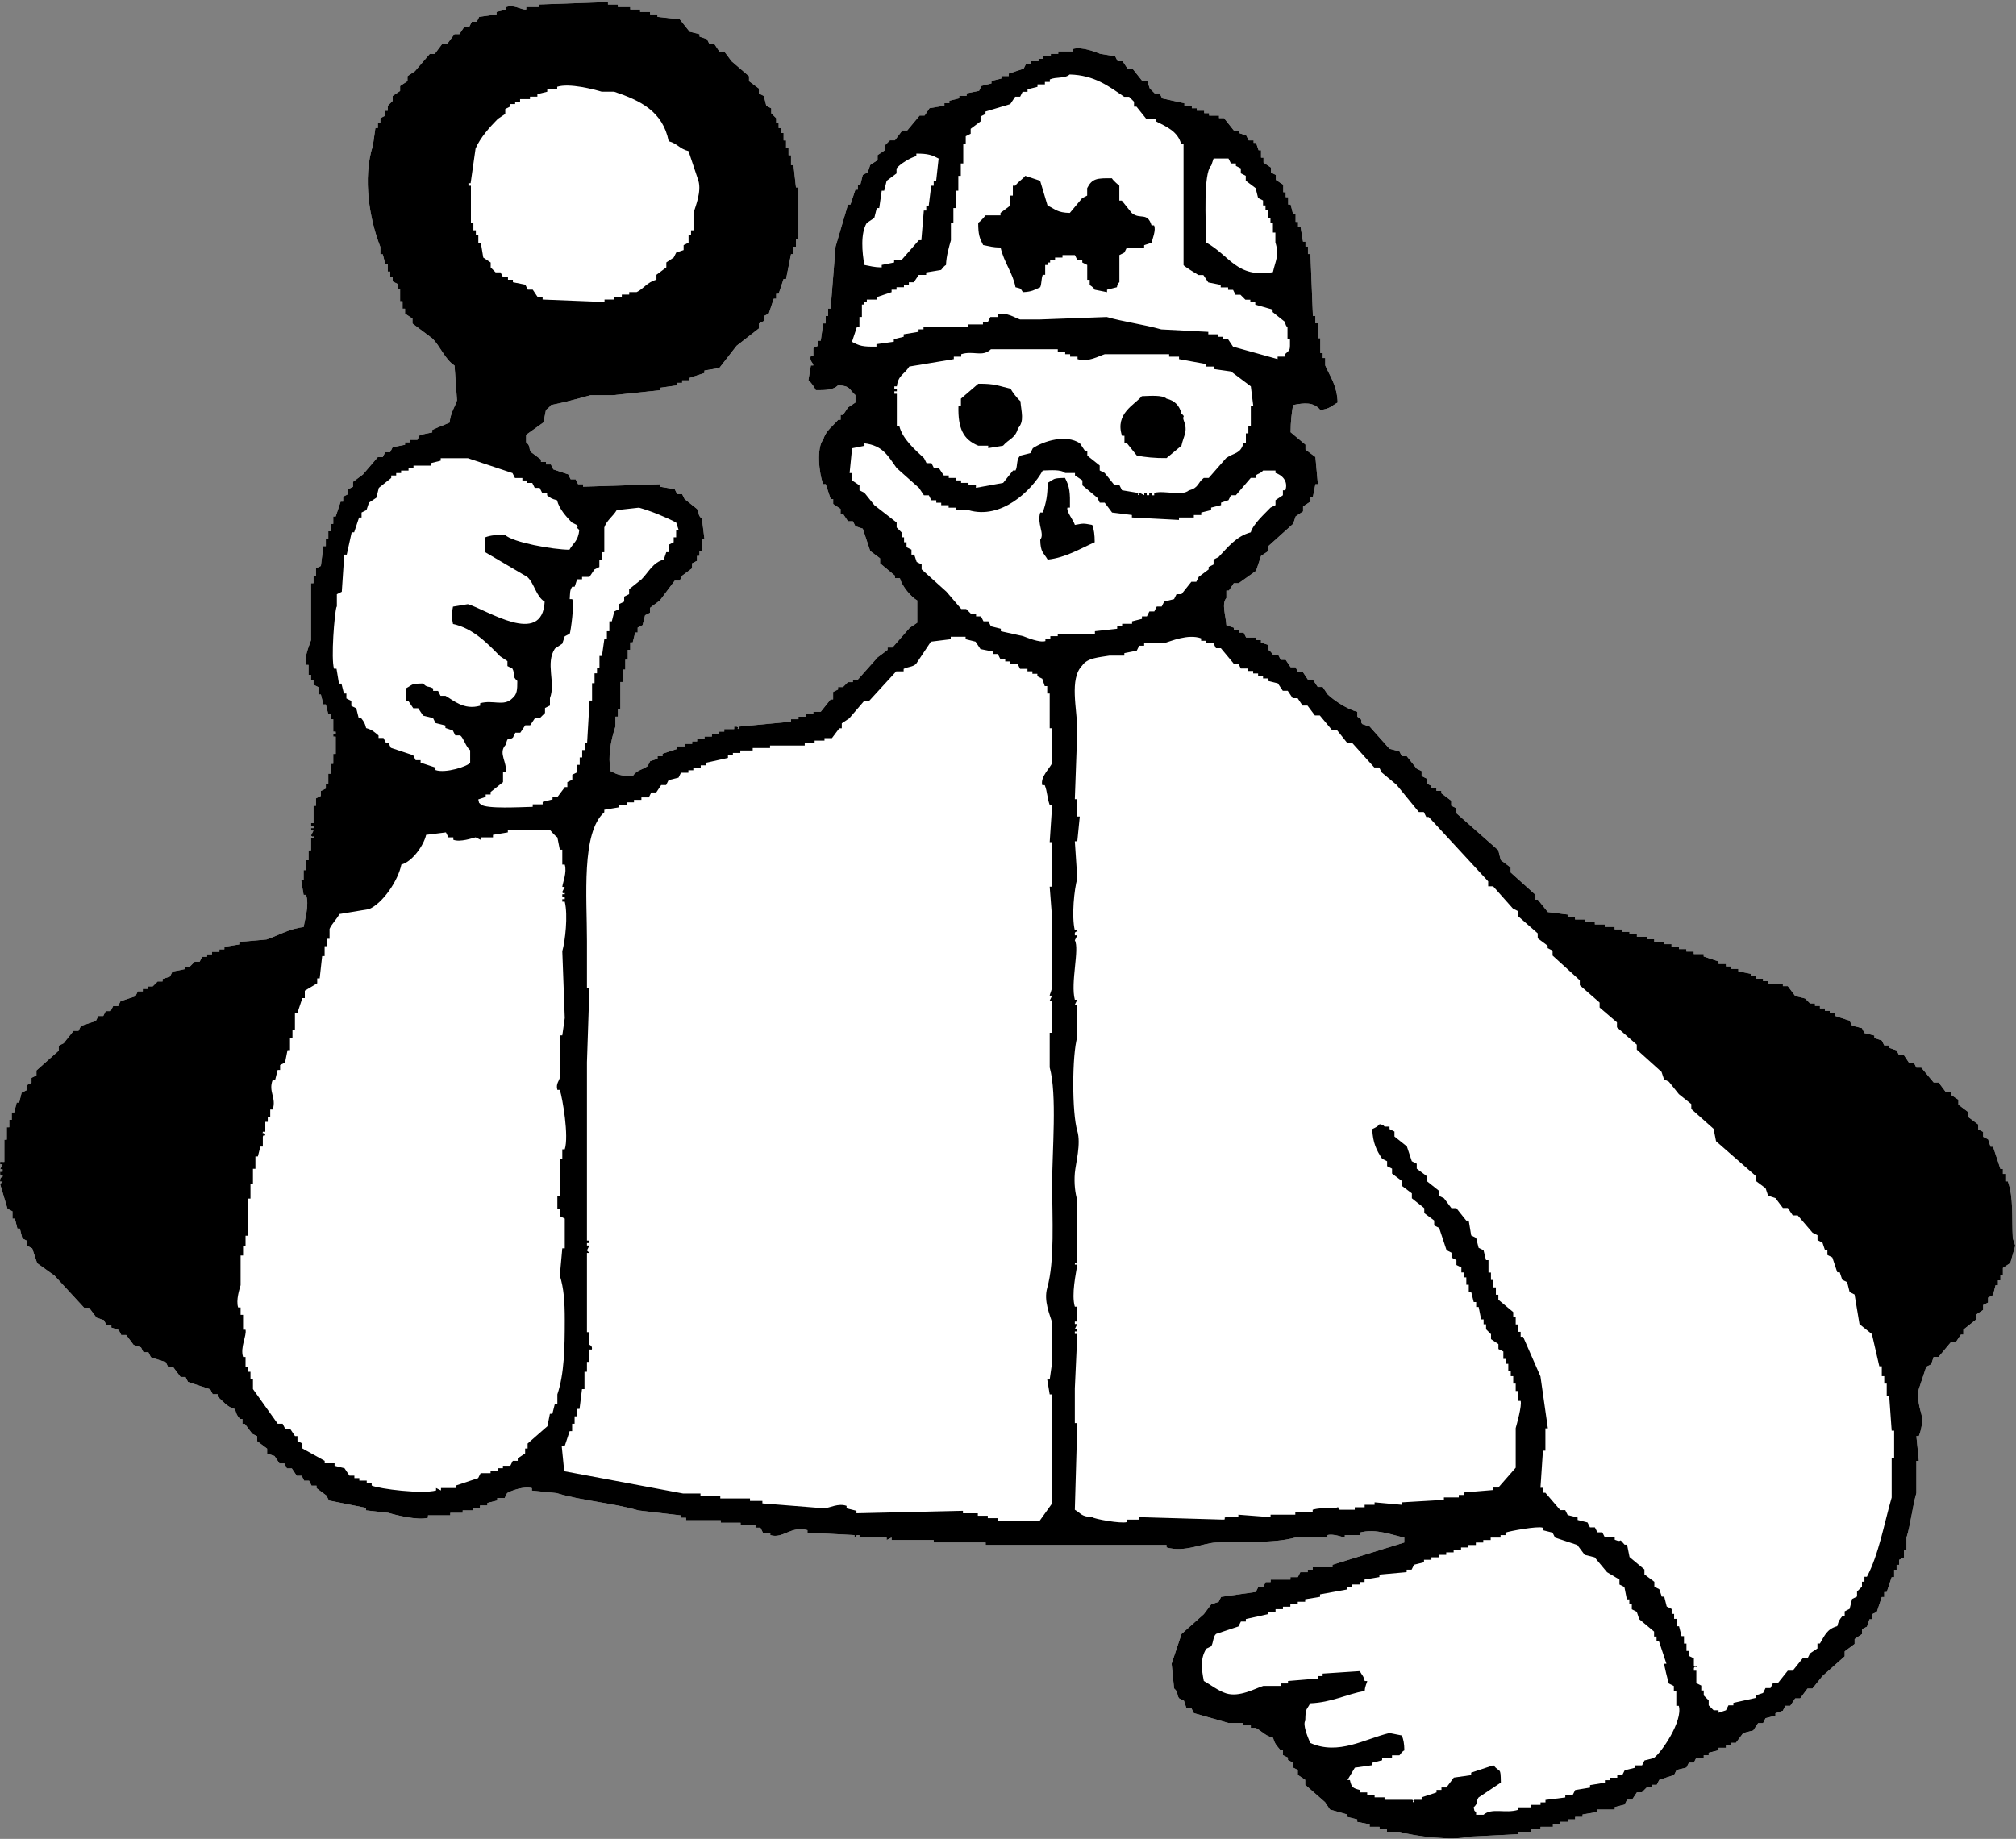
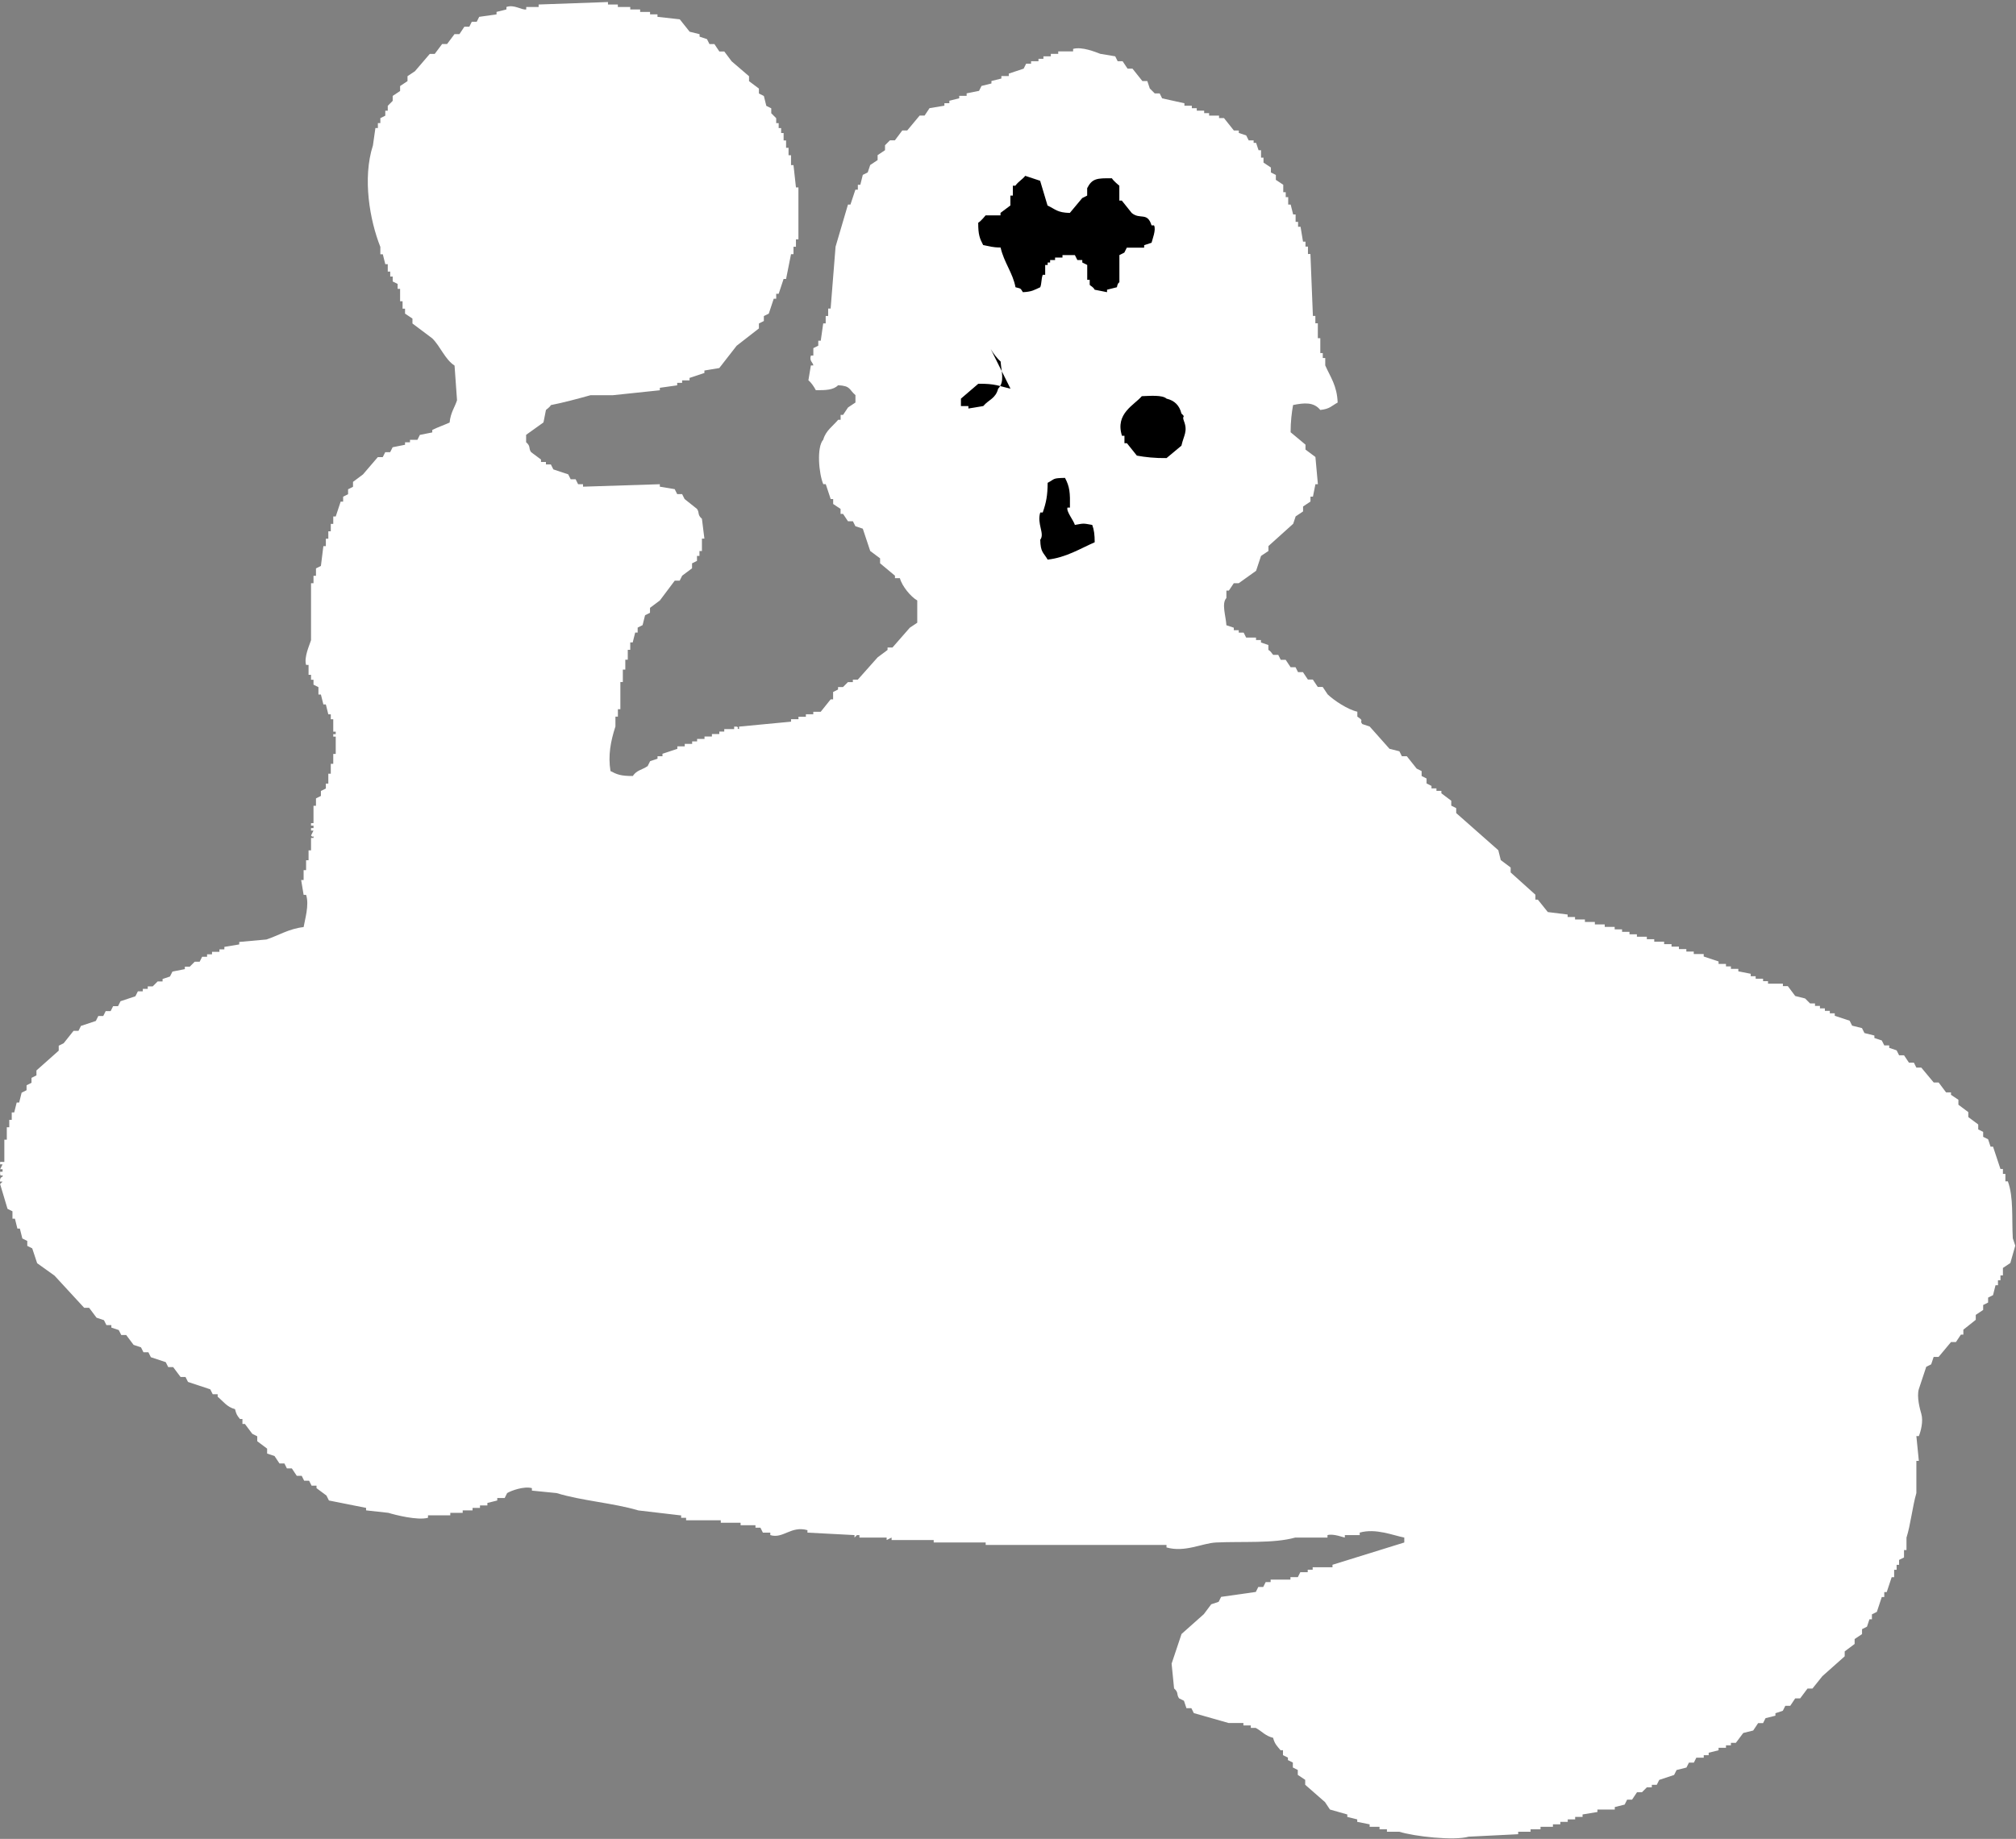
<svg xmlns="http://www.w3.org/2000/svg" id="_レイヤー_2" data-name="レイヤー 2" viewBox="0 0 367.27 335.08">
  <rect x="0" y="0" width="367.27" height="335.08" fill="#808080" stroke="none" />
  <defs>
    <style>
      .cls-1 {
        fill: #fff;
      }

      .cls-1, .cls-2 {
        fill-rule: evenodd;
      }
    </style>
  </defs>
  <g id="_図" data-name="図">
    <g>
      <path class="cls-1" d="M124.09,276.12v.45h.9v.45h6.32v.45h3.61v.45h2.71v.45h.9c.15.3.3.6.45.9h1.35v.45c2.34.73,3.76-1.75,6.77-.9v.45c2.86.15,5.72.3,8.57.45v.45l.45-.45h.45v.45h4.96v.45c.3-.15.6-.3.9-.45v.45h7.67v.45h9.47v.45h32.94v.45c3.38.96,6.5-.78,9.02-.9,4.84-.23,10.47.21,14.44-.9h5.87v-.45c1.11-.31,3.02.47,3.16.45v-.45h2.71v-.45c2.93-.84,6.11.52,8.12.9v.9c-4.36,1.35-8.72,2.71-13.08,4.06v.45h-3.61v.45h-.9v.45h-1.35c-.15.3-.3.6-.45.9h-1.35v.45h-3.61v.45h-.9c-.15.3-.3.6-.45.9h-.9c-.15.3-.3.6-.45.9-2.11.3-4.21.6-6.32.9-.15.3-.3.6-.45.9-.45.15-.9.3-1.35.45-.45.6-.9,1.2-1.35,1.8-1.35,1.2-2.71,2.41-4.06,3.61-.6,1.8-1.2,3.61-1.81,5.41.15,1.5.3,3.01.45,4.51.89.8.37.99.9,1.8.3.15.6.3.9.45.15.45.3.9.45,1.35h.9c.15.3.3.6.45.9,2.11.6,4.21,1.2,6.32,1.8h2.71v.45h1.35v.45h.9c1.07.56,1.76,1.48,3.16,1.8.31,1.17.71,1.47,1.35,2.26h.45v.9c.3.15.6.3.9.45v.45c.3.15.6.3.9.45v.9c.3.15.6.3.9.45v.9c.45.3.9.6,1.35.9v.9c1.2,1.05,2.41,2.11,3.61,3.16.3.45.6.9.9,1.35,1.05.3,2.11.6,3.16.9v.45c.6.15,1.2.3,1.81.45v.45c.75.15,1.5.3,2.26.45v.45h1.8v.45h1.35v.45h2.26c2.71.85,9.91,1.67,12.63.9,3.01-.15,6.02-.3,9.02-.45v-.45h2.26v-.45h1.81v-.45h2.26v-.45h1.35v-.45h1.35v-.45h1.35v-.45h1.35v-.45c.9-.15,1.8-.3,2.71-.45v-.45h3.16v-.45c.6-.15,1.2-.3,1.8-.45.15-.3.3-.6.45-.9h.9c.3-.45.6-.9.9-1.35h.9l.9-.9h.9v-.45h.9c.15-.3.3-.6.45-.9.9-.3,1.81-.6,2.71-.9.15-.3.3-.6.45-.9.6-.15,1.2-.3,1.8-.45.15-.3.3-.6.45-.9h.9c.15-.3.3-.6.45-.9h1.35v-.45h.9v-.45c.6-.15,1.2-.3,1.8-.45v-.45h1.35v-.45h.9v-.45h.9c.45-.6.9-1.2,1.35-1.8.6-.15,1.2-.3,1.81-.45.3-.45.6-.9.9-1.35h.9c.15-.3.3-.6.45-.9.6-.15,1.2-.3,1.8-.45v-.45c.45-.15.9-.3,1.35-.45.15-.3.3-.6.45-.9h.9c.3-.45.6-.9.9-1.35h.9c.45-.6.9-1.2,1.35-1.8h.9c.6-.75,1.2-1.5,1.81-2.26,1.35-1.2,2.71-2.41,4.06-3.61v-.9c.6-.45,1.2-.9,1.81-1.35v-.9c.45-.3.9-.6,1.35-.9v-.9c.3-.15.6-.3.9-.45.15-.45.3-.9.45-1.35h.45v-.9c.3-.15.6-.3.9-.45.3-.9.6-1.8.9-2.71h.45v-.9h.45c.3-.9.6-1.8.9-2.71h.45v-1.35h.45v-.9h.45v-.9c.3-.15.6-.3.9-.45v-1.35h.45v-2.26c.75-2.36,1.09-5.69,1.8-8.12v-5.87h.45c-.15-1.5-.3-3.01-.45-4.51h.45c.35-.85.85-2.69.45-4.06-.22-.75-.88-3.08-.45-4.51.45-1.35.9-2.71,1.35-4.06.3-.15.6-.3.9-.45.15-.45.3-.9.45-1.35h.9c.75-.9,1.5-1.8,2.26-2.71h.9c.3-.45.6-.9.9-1.35h.45v-.9c.75-.6,1.5-1.2,2.26-1.8v-.9c.45-.3.9-.6,1.35-.9v-.9c.3-.15.6-.3.9-.45v-.9c.3-.15.6-.3.9-.45.15-.6.3-1.2.45-1.8h.45v-.9h.45v-.9h.45v-1.35c.45-.3.9-.6,1.35-.9.3-1.05.6-2.11.9-3.16-.15-.45-.3-.9-.45-1.35-.21-3.75.17-7.42-.9-10.38h-.45v-1.35h-.45v-.9h-.45c-.45-1.35-.9-2.71-1.35-4.06h-.45c-.15-.45-.3-.9-.45-1.35-.3-.15-.6-.3-.9-.45v-.9c-.3-.15-.6-.3-.9-.45v-.9c-.6-.45-1.2-.9-1.81-1.35v-.9c-.6-.45-1.2-.9-1.8-1.35v-.9c-.45-.3-.9-.6-1.35-.9v-.45h-.9c-.45-.6-.9-1.2-1.35-1.8h-.9c-.75-.9-1.5-1.8-2.26-2.71h-.9c-.15-.3-.3-.6-.45-.9h-.9c-.3-.45-.6-.9-.9-1.35h-.9c-.15-.3-.3-.6-.45-.9-.45-.15-.9-.3-1.35-.45v-.45h-.9c-.15-.3-.3-.6-.45-.9-.45-.15-.9-.3-1.35-.45v-.45c-.6-.15-1.2-.3-1.81-.45-.15-.3-.3-.6-.45-.9-.6-.15-1.2-.3-1.8-.45-.15-.3-.3-.6-.45-.9-.9-.3-1.81-.6-2.71-.9v-.45h-.9v-.45h-.9v-.45h-.9v-.45h-.9v-.45h-.9l-.9-.9c-.6-.15-1.2-.3-1.8-.45-.45-.6-.9-1.2-1.35-1.8h-.9v-.45h-2.71v-.45h-.9v-.45h-1.35v-.45h-.9v-.45c-.75-.15-1.5-.3-2.26-.45v-.45h-1.35v-.45h-.9v-.45h-1.35v-.45c-.9-.3-1.8-.6-2.71-.9v-.45h-1.81v-.45h-1.35v-.45h-1.35v-.45h-1.35v-.45h-1.35v-.45h-1.8v-.45h-1.35v-.45h-1.81v-.45h-1.35v-.45h-1.35v-.45h-1.35v-.45h-1.81v-.45h-1.8v-.45h-1.81v-.45h-1.8v-.45h-1.35v-.45c-1.2-.15-2.41-.3-3.61-.45-.6-.75-1.2-1.5-1.81-2.26h-.45v-.9c-1.5-1.35-3.01-2.71-4.51-4.06v-.9c-.6-.45-1.2-.9-1.8-1.35l-.45-1.8c-2.56-2.26-5.11-4.51-7.67-6.77v-.9c-.3-.15-.6-.3-.9-.45v-.9c-.6-.45-1.2-.9-1.8-1.35v-.45h-.9v-.45h-.9v-.45c-.3-.15-.6-.3-.9-.45v-.9c-.3-.15-.6-.3-.9-.45v-.9c-.3-.15-.6-.3-.9-.45-.6-.75-1.2-1.5-1.8-2.26h-.9c-.15-.3-.3-.6-.45-.9-.6-.15-1.2-.3-1.8-.45-1.2-1.35-2.41-2.71-3.61-4.06-.45-.15-.9-.3-1.35-.45-.6-.73.47-.48-.9-1.35v-.9c-1.78-.4-4.27-2.07-5.41-3.16-.3-.45-.6-.9-.9-1.35h-.9c-.3-.45-.6-.9-.9-1.35h-.9c-.3-.45-.6-.9-.9-1.35h-.9c-.15-.3-.3-.6-.45-.9h-.9c-.3-.45-.6-.9-.9-1.35h-.9c-.15-.3-.3-.6-.45-.9h-.9c-.28-.19-.34-.6-.9-.9v-.9c-.45-.15-.9-.3-1.35-.45v-.45h-.9v-.45h-1.8c-.15-.3-.3-.6-.45-.9h-.9v-.45h-.9v-.45c-.45-.15-.9-.3-1.35-.45-.1-1.71-.92-3.96,0-4.96v-1.35h.45c.3-.45.6-.9.9-1.35h.9c1.05-.75,2.11-1.5,3.16-2.26.3-.9.6-1.8.9-2.71.45-.3.9-.6,1.35-.9v-.9c1.5-1.35,3.01-2.71,4.51-4.06.15-.45.3-.9.45-1.35.45-.3.9-.6,1.35-.9v-.9c.45-.3.9-.6,1.35-.9v-.9h.45c.15-.75.3-1.5.45-2.26h.45c-.15-1.65-.3-3.31-.45-4.96-.6-.45-1.2-.9-1.81-1.35v-.9c-.9-.75-1.8-1.5-2.71-2.26,0-1.95.2-3.57.45-4.96,2-.4,3.75-.59,4.96.9,1.76-.19,2.01-.73,3.16-1.35-.11-3.1-1.33-4.65-2.26-6.77v-1.35h-.45v-.9h-.45v-2.71h-.45v-2.71h-.45v-1.35h-.45c-.15-3.76-.3-7.52-.45-11.28h-.45v-1.35h-.45v-.9h-.45c-.15-.9-.3-1.8-.45-2.71h-.45v-.9h-.45v-1.35h-.45c-.15-.6-.3-1.2-.45-1.8h-.45v-1.35h-.45v-.9h-.45v-1.35c-.45-.3-.9-.6-1.35-.9v-.9c-.3-.15-.6-.3-.9-.45v-.9c-.45-.3-.9-.6-1.35-.9v-.9h-.45v-1.35h-.45c-.15-.45-.3-.9-.45-1.35h-.45v-.45h-.9c-.15-.3-.3-.6-.45-.9-.45-.15-.9-.3-1.35-.45v-.45h-.9c-.6-.75-1.2-1.5-1.8-2.26h-.9v-.45h-1.81v-.45h-.9v-.45h-1.35v-.45h-.9v-.45h-1.35v-.45c-1.35-.3-2.71-.6-4.06-.9-.15-.3-.3-.6-.45-.9h-.9l-.9-.9c-.15-.45-.3-.9-.45-1.35h-.9c-.6-.75-1.2-1.5-1.8-2.26h-.9c-.3-.45-.6-.9-.9-1.35h-.9c-.15-.3-.3-.6-.45-.9-.9-.15-1.81-.3-2.71-.45-.94-.35-3.35-1.35-4.96-.9v.45h-2.71v.45h-1.35v.45h-1.35v.45h-.9v.45h-1.35v.45h-.9c-.15.3-.3.6-.45.9-.9.3-1.81.6-2.71.9v.45h-1.35v.45c-.6.15-1.2.3-1.81.45v.45c-.6.15-1.2.3-1.81.45-.15.3-.3.6-.45.9-.75.15-1.5.3-2.26.45v.45h-1.35v.45c-.6.15-1.2.3-1.8.45v.45h-.9v.45c-.9.15-1.81.3-2.71.45-.3.45-.6.9-.9,1.35h-.9c-.75.9-1.5,1.8-2.26,2.71h-.9c-.45.6-.9,1.2-1.35,1.8h-.9l-.9.9v.9c-.45.3-.9.6-1.35.9v.9c-.45.3-.9.6-1.35.9-.15.45-.3.9-.45,1.35-.3.15-.6.3-.9.45-.15.6-.3,1.2-.45,1.8h-.45v.9h-.45c-.3.9-.6,1.8-.9,2.71h-.45c-.75,2.56-1.5,5.11-2.26,7.67-.3,3.76-.6,7.52-.9,11.28h-.45v1.35h-.45v1.35h-.45c-.15,1.05-.3,2.11-.45,3.16h-.45v.9c-.3.15-.6.3-.9.45v1.35h-.45c-.32,1.02.37,1.21.45,1.8h-.45c-.15.9-.3,1.8-.45,2.71.54.44,1.02,1.17,1.35,1.8,1.78.02,3.21-.02,4.06-.9,2.34.12,1.95.78,3.16,1.8v1.35c-.45.3-.9.6-1.35.9-.3.45-.6.9-.9,1.35h-.45v.9h-.45c-.96,1.15-2.27,1.98-2.71,3.61-1.26,1.39-.79,6.29,0,8.12h.45c.3.9.6,1.8.9,2.71h.45v.9c.45.3.9.6,1.35.9v.9h.45c.3.45.6.9.9,1.35h.9c.15.3.3.6.45.9.45.15.9.3,1.35.45.45,1.35.9,2.71,1.35,4.06.6.45,1.2.9,1.8,1.35v.9c.9.75,1.8,1.5,2.71,2.26v.45h.9c.37,1.44,1.99,3.4,3.16,4.06v4.06c-.45.3-.9.6-1.35.9-1.05,1.2-2.11,2.41-3.16,3.61h-.9v.45c-.6.45-1.2.9-1.81,1.35-1.2,1.35-2.41,2.71-3.61,4.06h-.9v.45h-.9l-.9.9h-.9v.45c-.3.15-.6.3-.9.45v1.35h-.45c-.6.75-1.2,1.5-1.81,2.26h-1.35v.45h-1.35v.45h-1.35v.45h-1.35v.45c-3.16.3-6.32.6-9.47.9v.45c-.63-.11.16-.26-.45-.45h-.45v.45h-1.8v.45h-.9v.45h-1.35v.45h-1.35v.45h-1.35v.45h-.9v.45h-1.35v.45h-1.35v.45c-.9.3-1.8.6-2.71.9v.45h-.9v.45c-.45.15-.9.3-1.35.45-.15.3-.3.6-.45.9-1.13.75-1.95.7-2.71,1.8-2.16.01-2.86-.27-4.06-.9-.47-2.84.03-5.45.9-8.12v-1.8h.45v-1.35h.45v-4.96h.45v-2.26h.45v-1.8h.45v-1.8h.45v-1.35h.45c.15-.6.3-1.2.45-1.8h.45v-.9c.3-.15.6-.3.9-.45.15-.6.3-1.2.45-1.8.3-.15.6-.3.9-.45v-.9c.6-.45,1.2-.9,1.8-1.35.9-1.2,1.81-2.41,2.71-3.61h.9c.15-.3.3-.6.45-.9.6-.45,1.2-.9,1.8-1.35v-.9c.3-.15.6-.3.9-.45v-.9h.45v-.9h.45v-2.26h.45c-.15-1.2-.3-2.41-.45-3.61-.89-.78-.38-1.05-.9-1.8-.75-.6-1.5-1.2-2.26-1.8-.15-.3-.3-.6-.45-.9h-.9c-.15-.3-.3-.6-.45-.9-.9-.15-1.81-.3-2.71-.45v-.45c-4.66.15-9.32.3-13.99.45v-.45h-.9c-.15-.3-.3-.6-.45-.9h-.9c-.15-.3-.3-.6-.45-.9-.9-.3-1.81-.6-2.71-.9-.15-.3-.3-.6-.45-.9h-.9v-.45h-.9v-.45c-.6-.45-1.2-.9-1.81-1.35-.52-.75,0-1.03-.9-1.8v-1.35c1.05-.75,2.11-1.5,3.16-2.26.15-.75.3-1.5.45-2.26.05-.1.67-.46.9-.9,2.13-.41,5.09-1.2,7.22-1.8h4.06c2.86-.3,5.72-.6,8.57-.9v-.45c1.05-.15,2.11-.3,3.16-.45v-.45h.9v-.45h1.35v-.45c.9-.3,1.81-.6,2.71-.9v-.45c.9-.15,1.81-.3,2.71-.45,1.05-1.35,2.11-2.71,3.16-4.06,1.35-1.05,2.71-2.11,4.06-3.16v-.9c.3-.15.6-.3.9-.45v-.9c.3-.15.6-.3.9-.45.3-.9.6-1.8.9-2.71h.45v-.9h.45c.3-.9.6-1.8.9-2.71h.45c.3-1.5.6-3.01.9-4.51h.45v-1.35h.45v-1.35h.45v-9.47h-.45c-.15-1.35-.3-2.71-.45-4.06h-.45v-1.8h-.45v-1.35h-.45v-1.35h-.45v-1.35h-.45v-.9h-.45v-.9h-.45v-.9l-.9-.9v-.9c-.3-.15-.6-.3-.9-.45-.15-.6-.3-1.2-.45-1.8-.3-.15-.6-.3-.9-.45v-.9c-.6-.45-1.2-.9-1.8-1.35v-.9c-1.05-.9-2.11-1.8-3.16-2.71-.45-.6-.9-1.2-1.35-1.8h-.9c-.3-.45-.6-.9-.9-1.35h-.9c-.15-.3-.3-.6-.45-.9-.45-.15-.9-.3-1.35-.45v-.45c-.6-.15-1.2-.3-1.81-.45-.6-.75-1.2-1.5-1.8-2.26-1.35-.15-2.71-.3-4.06-.45v-.45h-1.35v-.45h-1.81v-.45h-1.8v-.45h-2.26v-.45h-1.8v-.45c-4.21.15-8.42.3-12.63.45v.45h-2.26v.45c-.86.14-2.18-.95-3.61-.45v.45c-.6.15-1.2.3-1.8.45v.45c-1.05.15-2.11.3-3.16.45-.15.3-.3.6-.45.9h-.9c-.15.3-.3.6-.45.9h-.9c-.3.45-.6.9-.9,1.35h-.9c-.45.6-.9,1.2-1.35,1.8h-.9c-.45.6-.9,1.2-1.35,1.8h-.9c-.9,1.05-1.81,2.11-2.71,3.16-.45.3-.9.6-1.35.9v.9c-.45.3-.9.6-1.35.9v.9c-.45.3-.9.6-1.35.9v.9l-.9.9v.9h-.45v.9c-.3.15-.6.3-.9.45v.9h-.45v.9h-.45c-.15,1.05-.3,2.11-.45,3.16-1.94,6.03-.56,13.7,1.35,18.5v1.35h.45c.15.6.3,1.2.45,1.8h.45v1.35h.45v.9h.45v.9c.3.15.6.3.9.45v.9h.45v2.26h.45v1.35h.45v.9c.45.3.9.6,1.35.9v.9c1.2.9,2.41,1.8,3.61,2.71,1.48,1.45,2.3,3.82,4.06,4.96.15,2.11.3,4.21.45,6.32-.41,1.3-1.17,2.21-1.35,4.06-1.04.47-2.04.8-3.16,1.35v.45c-.75.15-1.5.3-2.26.45-.15.3-.3.6-.45.9h-1.35v.45h-.9v.45c-.75.15-1.5.3-2.26.45-.15.3-.3.6-.45.9h-.9c-.15.3-.3.6-.45.9h-.9c-.9,1.05-1.81,2.11-2.71,3.16-.6.45-1.2.9-1.81,1.35v.9c-.3.15-.6.3-.9.45v.9c-.3.15-.6.3-.9.45v.9h-.45c-.3.9-.6,1.8-.9,2.71h-.45v1.35h-.45v1.35h-.45v1.35h-.45v1.35h-.45c-.15,1.2-.3,2.41-.45,3.61-.3.15-.6.3-.9.45v1.35h-.45v1.35h-.45v10.38c-.26.87-1.32,3.08-.9,4.51h.45v1.8h.45v.9h.45v.9c.3.15.6.3.9.45v1.35h.45c.15.6.3,1.2.45,1.8h.45c.15.6.3,1.2.45,1.8h.45v.9h.45v2.26h.45v.45h-.45v.45h.45v3.16h-.45v1.8h-.45v1.8h-.45v1.8h-.45v.9c-.3.15-.6.3-.9.45v.9c-.3.15-.6.3-.9.45v1.35h-.45v3.16h-.45v.45h.45v.45h-.45v.45h.45c-.15.3-.3.6-.45.9.35.53.54-.18.45.45h-.45v2.26h-.45v1.8h-.45v1.8h-.45v1.8h-.45c.15.9.3,1.8.45,2.71h.45c.62,1.83-.25,4.6-.45,5.87-2.64.28-4.66,1.57-6.77,2.26-1.65.15-3.31.3-4.96.45v.45c-.9.15-1.81.3-2.71.45v.45h-.9v.45h-1.35v.45h-.9v.45h-.9c-.15.3-.3.6-.45.9h-.9l-.9.9h-.9v.45c-.75.15-1.5.3-2.26.45-.15.3-.3.6-.45.9-.45.15-.9.3-1.35.45v.45h-.9l-.9.9h-.9v.45h-.9v.45h-.9c-.15.3-.3.6-.45.9-.9.3-1.8.6-2.71.9-.15.3-.3.6-.45.9h-.9c-.15.3-.3.6-.45.9h-.9c-.15.3-.3.6-.45.9h-.9c-.15.3-.3.6-.45.9-.9.3-1.81.6-2.71.9-.15.3-.3.6-.45.9h-.9c-.6.75-1.2,1.5-1.8,2.26-.3.15-.6.3-.9.45v.9c-1.35,1.2-2.71,2.41-4.06,3.61v.9c-.3.15-.6.3-.9.45v.9c-.3.15-.6.3-.9.45v.9c-.3.15-.6.3-.9.45-.15.6-.3,1.2-.45,1.8h-.45c-.15.6-.3,1.2-.45,1.8h-.45v1.35h-.45v1.35h-.45v2.26h-.45v4.06H.02v.45h.45c-.15.3-.3.6-.45.9h.45v.45H.02v.45c.11.63.56-.18.45.45,0,0-.57.1-.45.9h.45l-.45.45c.45,1.5.9,3.01,1.35,4.51.3.15.6.3.9.45v1.35h.45c.15.6.3,1.2.45,1.8h.45c.15.6.3,1.2.45,1.8.3.15.6.3.9.45v.9c.3.15.6.3.9.45.3.9.6,1.8.9,2.71,1.05.75,2.11,1.5,3.16,2.26,1.8,1.95,3.61,3.91,5.41,5.87h.9c.45.6.9,1.2,1.35,1.8.45.15.9.3,1.35.45.15.3.3.6.45.9h.9v.45c.45.15.9.3,1.35.45.15.3.3.6.45.9h.9c.45.6.9,1.2,1.35,1.8.45.15.9.3,1.35.45.15.3.3.6.45.9h.9c.15.3.3.6.45.9.9.3,1.8.6,2.71.9.15.3.3.6.45.9h.9c.45.6.9,1.2,1.35,1.8h.9c.15.3.3.6.45.9,1.35.45,2.71.9,4.06,1.35.15.3.3.6.45.9h.9v.45c1.03.85,1.68,1.88,3.16,2.26.26,1.01.37,1.14.9,1.8h.45v.9h.45c.45.6.9,1.2,1.35,1.8.3.15.6.3.9.45v.9c.6.45,1.2.9,1.8,1.35v.9c.45.15.9.3,1.35.45.3.45.6.9.9,1.35h.9c.15.3.3.6.45.9h.9c.3.45.6.9.9,1.35h.9c.15.3.3.6.45.9h.9c.15.3.3.6.45.9h.9v.45c.6.45,1.2.9,1.81,1.35.15.3.3.6.45.9,2.26.45,4.51.9,6.77,1.35v.45c1.35.15,2.71.3,4.06.45,1.2.37,5.34,1.43,7.22.9v-.45h4.06v-.45h2.26v-.45h1.8v-.45h1.35v-.45h1.35v-.45c.6-.15,1.2-.3,1.8-.45v-.45h1.35c.15-.3.3-.6.45-.9.74-.45,3.08-1.3,4.51-.9v.45c1.5.15,3.01.3,4.51.45,4.5,1.4,10.29,1.79,14.89,3.16,2.56.3,5.11.6,7.67.9Z" />
      <g>
-         <path class="cls-2" d="M124.09,276.12v.45h.9v.45h6.32v.45h3.61v.45h2.71v.45h.9c.15.3.3.6.45.9h1.35v.45c2.34.73,3.76-1.75,6.77-.9v.45c2.86.15,5.72.3,8.57.45v.45l.45-.45h.45v.45h4.96v.45c.3-.15.6-.3.9-.45v.45h7.67v.45h9.47v.45h32.94v.45c3.38.96,6.5-.78,9.02-.9,4.84-.23,10.47.21,14.44-.9h5.87v-.45c1.11-.31,3.02.47,3.16.45v-.45h2.71v-.45c2.93-.84,6.11.52,8.12.9v.9c-4.36,1.35-8.72,2.71-13.08,4.06v.45h-3.61v.45h-.9v.45h-1.35c-.15.3-.3.6-.45.9h-1.35v.45h-3.61v.45h-.9c-.15.3-.3.6-.45.9h-.9c-.15.3-.3.6-.45.9-2.11.3-4.21.6-6.32.9-.15.3-.3.6-.45.9-.45.15-.9.3-1.35.45-.45.6-.9,1.2-1.35,1.8-1.35,1.2-2.71,2.41-4.06,3.61-.6,1.8-1.2,3.61-1.81,5.41.15,1.5.3,3.01.45,4.51.89.8.37.99.9,1.8.3.15.6.3.9.45.15.45.3.9.45,1.35h.9c.15.3.3.6.45.9,2.11.6,4.21,1.2,6.32,1.8h2.71v.45h1.35v.45h.9c1.07.56,1.76,1.48,3.16,1.8.31,1.17.71,1.47,1.35,2.26h.45v.9c.3.15.6.3.9.45v.45c.3.15.6.3.9.45v.9c.3.15.6.3.9.45v.9c.45.3.9.6,1.35.9v.9c1.2,1.05,2.41,2.11,3.61,3.16.3.45.6.9.9,1.35,1.05.3,2.11.6,3.16.9v.45c.6.15,1.2.3,1.81.45v.45c.75.15,1.5.3,2.26.45v.45h1.8v.45h1.35v.45h2.26c2.71.85,9.91,1.67,12.63.9,3.01-.15,6.02-.3,9.02-.45v-.45h2.26v-.45h1.81v-.45h2.26v-.45h1.35v-.45h1.35v-.45h1.35v-.45h1.35v-.45c.9-.15,1.8-.3,2.71-.45v-.45h3.16v-.45c.6-.15,1.2-.3,1.8-.45.15-.3.3-.6.45-.9h.9c.3-.45.6-.9.9-1.35h.9l.9-.9h.9v-.45h.9c.15-.3.3-.6.45-.9.9-.3,1.81-.6,2.71-.9.15-.3.3-.6.45-.9.6-.15,1.2-.3,1.8-.45.15-.3.3-.6.45-.9h.9c.15-.3.3-.6.45-.9h1.35v-.45h.9v-.45c.6-.15,1.2-.3,1.8-.45v-.45h1.35v-.45h.9v-.45h.9c.45-.6.9-1.2,1.35-1.8.6-.15,1.2-.3,1.81-.45.3-.45.6-.9.9-1.35h.9c.15-.3.3-.6.45-.9.6-.15,1.2-.3,1.8-.45v-.45c.45-.15.9-.3,1.35-.45.15-.3.3-.6.45-.9h.9c.3-.45.6-.9.9-1.35h.9c.45-.6.9-1.2,1.35-1.8h.9c.6-.75,1.2-1.5,1.81-2.26,1.35-1.2,2.71-2.41,4.06-3.61v-.9c.6-.45,1.2-.9,1.81-1.35v-.9c.45-.3.9-.6,1.35-.9v-.9c.3-.15.6-.3.9-.45.15-.45.3-.9.45-1.35h.45v-.9c.3-.15.6-.3.9-.45.3-.9.6-1.8.9-2.71h.45v-.9h.45c.3-.9.6-1.8.9-2.71h.45v-1.35h.45v-.9h.45v-.9c.3-.15.6-.3.9-.45v-1.35h.45v-2.26c.75-2.36,1.09-5.69,1.8-8.12v-5.87h.45c-.15-1.5-.3-3.01-.45-4.51h.45c.35-.85.85-2.69.45-4.06-.22-.75-.88-3.08-.45-4.51.45-1.35.9-2.71,1.35-4.06.3-.15.6-.3.9-.45.15-.45.3-.9.45-1.35h.9c.75-.9,1.5-1.8,2.26-2.71h.9c.3-.45.6-.9.9-1.35h.45v-.9c.75-.6,1.5-1.2,2.26-1.8v-.9c.45-.3.9-.6,1.35-.9v-.9c.3-.15.6-.3.9-.45v-.9c.3-.15.6-.3.9-.45.15-.6.3-1.2.45-1.8h.45v-.9h.45v-.9h.45v-1.35c.45-.3.9-.6,1.35-.9.3-1.05.6-2.11.9-3.16-.15-.45-.3-.9-.45-1.35-.21-3.75.17-7.42-.9-10.38h-.45v-1.35h-.45v-.9h-.45c-.45-1.35-.9-2.71-1.35-4.06h-.45c-.15-.45-.3-.9-.45-1.35-.3-.15-.6-.3-.9-.45v-.9c-.3-.15-.6-.3-.9-.45v-.9c-.6-.45-1.2-.9-1.81-1.35v-.9c-.6-.45-1.2-.9-1.8-1.35v-.9c-.45-.3-.9-.6-1.35-.9v-.45h-.9c-.45-.6-.9-1.2-1.35-1.8h-.9c-.75-.9-1.5-1.8-2.26-2.71h-.9c-.15-.3-.3-.6-.45-.9h-.9c-.3-.45-.6-.9-.9-1.35h-.9c-.15-.3-.3-.6-.45-.9-.45-.15-.9-.3-1.35-.45v-.45h-.9c-.15-.3-.3-.6-.45-.9-.45-.15-.9-.3-1.35-.45v-.45c-.6-.15-1.2-.3-1.81-.45-.15-.3-.3-.6-.45-.9-.6-.15-1.2-.3-1.8-.45-.15-.3-.3-.6-.45-.9-.9-.3-1.81-.6-2.71-.9v-.45h-.9v-.45h-.9v-.45h-.9v-.45h-.9v-.45h-.9l-.9-.9c-.6-.15-1.2-.3-1.8-.45-.45-.6-.9-1.2-1.35-1.8h-.9v-.45h-2.71v-.45h-.9v-.45h-1.35v-.45h-.9v-.45c-.75-.15-1.5-.3-2.26-.45v-.45h-1.35v-.45h-.9v-.45h-1.35v-.45c-.9-.3-1.8-.6-2.71-.9v-.45h-1.81v-.45h-1.35v-.45h-1.35v-.45h-1.35v-.45h-1.35v-.45h-1.8v-.45h-1.35v-.45h-1.81v-.45h-1.35v-.45h-1.35v-.45h-1.35v-.45h-1.81v-.45h-1.8v-.45h-1.81v-.45h-1.8v-.45h-1.35v-.45c-1.2-.15-2.41-.3-3.61-.45-.6-.75-1.2-1.5-1.81-2.26h-.45v-.9c-1.5-1.35-3.01-2.71-4.51-4.06v-.9c-.6-.45-1.2-.9-1.8-1.35l-.45-1.8c-2.56-2.26-5.11-4.51-7.67-6.77v-.9c-.3-.15-.6-.3-.9-.45v-.9c-.6-.45-1.2-.9-1.8-1.35v-.45h-.9v-.45h-.9v-.45c-.3-.15-.6-.3-.9-.45v-.9c-.3-.15-.6-.3-.9-.45v-.9c-.3-.15-.6-.3-.9-.45-.6-.75-1.2-1.5-1.8-2.26h-.9c-.15-.3-.3-.6-.45-.9-.6-.15-1.2-.3-1.8-.45-1.2-1.35-2.41-2.71-3.61-4.06-.45-.15-.9-.3-1.35-.45-.6-.73.47-.48-.9-1.35v-.9c-1.78-.4-4.27-2.07-5.41-3.16-.3-.45-.6-.9-.9-1.35h-.9c-.3-.45-.6-.9-.9-1.35h-.9c-.3-.45-.6-.9-.9-1.35h-.9c-.15-.3-.3-.6-.45-.9h-.9c-.3-.45-.6-.9-.9-1.35h-.9c-.15-.3-.3-.6-.45-.9h-.9c-.28-.19-.34-.6-.9-.9v-.9c-.45-.15-.9-.3-1.35-.45v-.45h-.9v-.45h-1.8c-.15-.3-.3-.6-.45-.9h-.9v-.45h-.9v-.45c-.45-.15-.9-.3-1.35-.45-.1-1.71-.92-3.96,0-4.96v-1.35h.45c.3-.45.6-.9.9-1.35h.9c1.05-.75,2.11-1.5,3.16-2.26.3-.9.6-1.8.9-2.71.45-.3.9-.6,1.35-.9v-.9c1.5-1.35,3.01-2.71,4.51-4.06.15-.45.3-.9.45-1.35.45-.3.9-.6,1.35-.9v-.9c.45-.3.9-.6,1.35-.9v-.9h.45c.15-.75.3-1.5.45-2.26h.45c-.15-1.65-.3-3.31-.45-4.96-.6-.45-1.2-.9-1.81-1.35v-.9c-.9-.75-1.8-1.5-2.71-2.26,0-1.95.2-3.57.45-4.96,2-.4,3.75-.59,4.96.9,1.76-.19,2.01-.73,3.16-1.35-.11-3.1-1.33-4.65-2.26-6.77v-1.35h-.45v-.9h-.45v-2.71h-.45v-2.71h-.45v-1.35h-.45c-.15-3.76-.3-7.52-.45-11.28h-.45v-1.35h-.45v-.9h-.45c-.15-.9-.3-1.8-.45-2.71h-.45v-.9h-.45v-1.35h-.45c-.15-.6-.3-1.2-.45-1.8h-.45v-1.35h-.45v-.9h-.45v-1.35c-.45-.3-.9-.6-1.35-.9v-.9c-.3-.15-.6-.3-.9-.45v-.9c-.45-.3-.9-.6-1.35-.9v-.9h-.45v-1.35h-.45c-.15-.45-.3-.9-.45-1.35h-.45v-.45h-.9c-.15-.3-.3-.6-.45-.9-.45-.15-.9-.3-1.35-.45v-.45h-.9c-.6-.75-1.2-1.5-1.8-2.26h-.9v-.45h-1.81v-.45h-.9v-.45h-1.35v-.45h-.9v-.45h-1.35v-.45c-1.35-.3-2.71-.6-4.06-.9-.15-.3-.3-.6-.45-.9h-.9l-.9-.9c-.15-.45-.3-.9-.45-1.35h-.9c-.6-.75-1.2-1.5-1.8-2.26h-.9c-.3-.45-.6-.9-.9-1.35h-.9c-.15-.3-.3-.6-.45-.9-.9-.15-1.81-.3-2.71-.45-.94-.35-3.35-1.35-4.96-.9v.45h-2.71v.45h-1.35v.45h-1.35v.45h-.9v.45h-1.35v.45h-.9c-.15.3-.3.6-.45.9-.9.3-1.81.6-2.71.9v.45h-1.35v.45c-.6.15-1.2.3-1.81.45v.45c-.6.15-1.2.3-1.81.45-.15.3-.3.6-.45.9-.75.15-1.5.3-2.26.45v.45h-1.35v.45c-.6.15-1.2.3-1.8.45v.45h-.9v.45c-.9.15-1.81.3-2.71.45-.3.45-.6.9-.9,1.35h-.9c-.75.9-1.5,1.8-2.26,2.71h-.9c-.45.6-.9,1.2-1.35,1.8h-.9l-.9.9v.9c-.45.3-.9.6-1.35.9v.9c-.45.3-.9.6-1.35.9-.15.45-.3.9-.45,1.35-.3.15-.6.3-.9.45-.15.6-.3,1.2-.45,1.8h-.45v.9h-.45c-.3.9-.6,1.8-.9,2.71h-.45c-.75,2.56-1.5,5.11-2.26,7.67-.3,3.76-.6,7.52-.9,11.28h-.45v1.35h-.45v1.35h-.45c-.15,1.05-.3,2.11-.45,3.16h-.45v.9c-.3.15-.6.3-.9.45v1.35h-.45c-.32,1.02.37,1.21.45,1.8h-.45c-.15.9-.3,1.8-.45,2.71.54.44,1.02,1.17,1.35,1.8,1.78.02,3.21-.02,4.06-.9,2.34.12,1.95.78,3.16,1.8v1.35c-.45.3-.9.6-1.35.9-.3.45-.6.9-.9,1.35h-.45v.9h-.45c-.96,1.15-2.27,1.98-2.71,3.61-1.26,1.39-.79,6.29,0,8.12h.45c.3.9.6,1.8.9,2.71h.45v.9c.45.3.9.6,1.35.9v.9h.45c.3.45.6.9.9,1.35h.9c.15.3.3.6.45.9.45.15.9.3,1.35.45.45,1.35.9,2.71,1.35,4.06.6.45,1.2.9,1.8,1.35v.9c.9.75,1.8,1.5,2.71,2.26v.45h.9c.37,1.44,1.99,3.4,3.16,4.06v4.06c-.45.3-.9.6-1.35.9-1.05,1.2-2.11,2.41-3.16,3.61h-.9v.45c-.6.45-1.2.9-1.81,1.35-1.2,1.35-2.41,2.71-3.61,4.06h-.9v.45h-.9l-.9.9h-.9v.45c-.3.15-.6.3-.9.45v1.35h-.45c-.6.75-1.2,1.5-1.81,2.26h-1.35v.45h-1.35v.45h-1.35v.45h-1.35v.45c-3.16.3-6.32.6-9.47.9v.45c-.63-.11.16-.26-.45-.45h-.45v.45h-1.8v.45h-.9v.45h-1.35v.45h-1.35v.45h-1.35v.45h-.9v.45h-1.35v.45h-1.35v.45c-.9.3-1.8.6-2.71.9v.45h-.9v.45c-.45.15-.9.3-1.35.45-.15.3-.3.6-.45.9-1.13.75-1.95.7-2.71,1.8-2.16.01-2.86-.27-4.06-.9-.47-2.84.03-5.45.9-8.12v-1.8h.45v-1.35h.45v-4.96h.45v-2.26h.45v-1.8h.45v-1.8h.45v-1.35h.45c.15-.6.3-1.2.45-1.8h.45v-.9c.3-.15.6-.3.9-.45.15-.6.3-1.2.45-1.8.3-.15.6-.3.9-.45v-.9c.6-.45,1.2-.9,1.8-1.35.9-1.2,1.81-2.41,2.71-3.61h.9c.15-.3.3-.6.45-.9.6-.45,1.2-.9,1.8-1.35v-.9c.3-.15.6-.3.9-.45v-.9h.45v-.9h.45v-2.26h.45c-.15-1.2-.3-2.41-.45-3.61-.89-.78-.38-1.05-.9-1.8-.75-.6-1.5-1.2-2.26-1.8-.15-.3-.3-.6-.45-.9h-.9c-.15-.3-.3-.6-.45-.9-.9-.15-1.81-.3-2.71-.45v-.45c-4.66.15-9.32.3-13.99.45v-.45h-.9c-.15-.3-.3-.6-.45-.9h-.9c-.15-.3-.3-.6-.45-.9-.9-.3-1.81-.6-2.71-.9-.15-.3-.3-.6-.45-.9h-.9v-.45h-.9v-.45c-.6-.45-1.2-.9-1.81-1.35-.52-.75,0-1.03-.9-1.8v-1.35c1.05-.75,2.11-1.5,3.16-2.26.15-.75.3-1.5.45-2.26.05-.1.67-.46.9-.9,2.13-.41,5.09-1.2,7.22-1.8h4.06c2.86-.3,5.72-.6,8.57-.9v-.45c1.05-.15,2.11-.3,3.16-.45v-.45h.9v-.45h1.35v-.45c.9-.3,1.81-.6,2.71-.9v-.45c.9-.15,1.81-.3,2.71-.45,1.05-1.35,2.11-2.71,3.16-4.06,1.35-1.05,2.71-2.11,4.06-3.16v-.9c.3-.15.6-.3.9-.45v-.9c.3-.15.6-.3.9-.45.3-.9.6-1.8.9-2.71h.45v-.9h.45c.3-.9.6-1.8.9-2.71h.45c.3-1.5.6-3.01.9-4.51h.45v-1.35h.45v-1.35h.45v-9.47h-.45c-.15-1.35-.3-2.71-.45-4.06h-.45v-1.8h-.45v-1.35h-.45v-1.35h-.45v-1.35h-.45v-.9h-.45v-.9h-.45v-.9l-.9-.9v-.9c-.3-.15-.6-.3-.9-.45-.15-.6-.3-1.2-.45-1.8-.3-.15-.6-.3-.9-.45v-.9c-.6-.45-1.2-.9-1.8-1.35v-.9c-1.05-.9-2.11-1.8-3.16-2.71-.45-.6-.9-1.2-1.35-1.8h-.9c-.3-.45-.6-.9-.9-1.35h-.9c-.15-.3-.3-.6-.45-.9-.45-.15-.9-.3-1.35-.45v-.45c-.6-.15-1.2-.3-1.81-.45-.6-.75-1.2-1.5-1.8-2.26-1.35-.15-2.71-.3-4.06-.45v-.45h-1.35v-.45h-1.81v-.45h-1.8v-.45h-2.26v-.45h-1.8v-.45c-4.21.15-8.42.3-12.63.45v.45h-2.26v.45c-.86.14-2.18-.95-3.61-.45v.45c-.6.15-1.2.3-1.8.45v.45c-1.05.15-2.11.3-3.16.45-.15.3-.3.6-.45.9h-.9c-.15.3-.3.6-.45.9h-.9c-.3.45-.6.9-.9,1.35h-.9c-.45.6-.9,1.2-1.35,1.8h-.9c-.45.6-.9,1.2-1.35,1.8h-.9c-.9,1.05-1.81,2.11-2.71,3.16-.45.3-.9.6-1.35.9v.9c-.45.3-.9.6-1.35.9v.9c-.45.3-.9.6-1.35.9v.9l-.9.9v.9h-.45v.9c-.3.15-.6.3-.9.45v.9h-.45v.9h-.45c-.15,1.05-.3,2.11-.45,3.16-1.94,6.03-.56,13.7,1.35,18.5v1.35h.45c.15.6.3,1.2.45,1.8h.45v1.35h.45v.9h.45v.9c.3.15.6.3.9.45v.9h.45v2.26h.45v1.35h.45v.9c.45.3.9.6,1.35.9v.9c1.2.9,2.41,1.8,3.61,2.71,1.48,1.45,2.3,3.82,4.06,4.96.15,2.11.3,4.21.45,6.32-.41,1.3-1.17,2.21-1.35,4.06-1.04.47-2.04.8-3.16,1.35v.45c-.75.15-1.5.3-2.26.45-.15.3-.3.6-.45.9h-1.35v.45h-.9v.45c-.75.15-1.5.3-2.26.45-.15.3-.3.6-.45.9h-.9c-.15.3-.3.6-.45.9h-.9c-.9,1.05-1.81,2.11-2.71,3.16-.6.45-1.2.9-1.81,1.35v.9c-.3.15-.6.3-.9.45v.9c-.3.15-.6.3-.9.45v.9h-.45c-.3.9-.6,1.8-.9,2.71h-.45v1.35h-.45v1.35h-.45v1.35h-.45v1.35h-.45c-.15,1.2-.3,2.41-.45,3.61-.3.15-.6.3-.9.45v1.35h-.45v1.35h-.45v10.38c-.26.87-1.32,3.08-.9,4.51h.45v1.8h.45v.9h.45v.9c.3.15.6.3.9.45v1.35h.45c.15.6.3,1.2.45,1.8h.45c.15.6.3,1.2.45,1.8h.45v.9h.45v2.26h.45v.45h-.45v.45h.45v3.16h-.45v1.8h-.45v1.8h-.45v1.8h-.45v.9c-.3.15-.6.3-.9.45v.9c-.3.15-.6.3-.9.45v1.35h-.45v3.16h-.45v.45h.45v.45h-.45v.45h.45c-.15.3-.3.6-.45.9.35.53.54-.18.45.45h-.45v2.26h-.45v1.8h-.45v1.8h-.45v1.8h-.45c.15.9.3,1.8.45,2.71h.45c.62,1.83-.25,4.6-.45,5.87-2.64.28-4.66,1.57-6.77,2.26-1.65.15-3.31.3-4.96.45v.45c-.9.15-1.81.3-2.71.45v.45h-.9v.45h-1.35v.45h-.9v.45h-.9c-.15.3-.3.6-.45.9h-.9l-.9.9h-.9v.45c-.75.15-1.5.3-2.26.45-.15.3-.3.6-.45.9-.45.15-.9.3-1.35.45v.45h-.9l-.9.9h-.9v.45h-.9v.45h-.9c-.15.3-.3.6-.45.9-.9.3-1.8.6-2.71.9-.15.3-.3.6-.45.9h-.9c-.15.3-.3.6-.45.9h-.9c-.15.3-.3.6-.45.9h-.9c-.15.3-.3.6-.45.9-.9.3-1.81.6-2.71.9-.15.3-.3.6-.45.9h-.9c-.6.75-1.2,1.5-1.8,2.26-.3.15-.6.3-.9.45v.9c-1.35,1.2-2.71,2.41-4.06,3.61v.9c-.3.15-.6.3-.9.45v.9c-.3.15-.6.3-.9.45v.9c-.3.15-.6.3-.9.45-.15.6-.3,1.2-.45,1.8h-.45c-.15.6-.3,1.2-.45,1.8h-.45v1.35h-.45v1.35h-.45v2.26h-.45v4.06H.02v.45h.45c-.15.3-.3.6-.45.9h.45v.45H.02v.45c.11.63.56-.18.45.45,0,0-.57.1-.45.9h.45l-.45.45c.45,1.5.9,3.01,1.35,4.51.3.15.6.3.9.45v1.35h.45c.15.6.3,1.2.45,1.8h.45c.15.6.3,1.2.45,1.8.3.15.6.3.9.45v.9c.3.15.6.3.9.45.3.9.6,1.8.9,2.71,1.05.75,2.11,1.5,3.16,2.26,1.8,1.95,3.61,3.91,5.41,5.87h.9c.45.6.9,1.2,1.35,1.8.45.15.9.3,1.35.45.15.3.3.6.45.9h.9v.45c.45.15.9.3,1.35.45.15.3.3.6.45.9h.9c.45.6.9,1.2,1.35,1.8.45.15.9.3,1.35.45.15.3.3.6.45.9h.9c.15.3.3.6.45.9.9.3,1.8.6,2.71.9.15.3.3.6.45.9h.9c.45.6.9,1.2,1.35,1.8h.9c.15.3.3.6.45.9,1.35.45,2.71.9,4.06,1.35.15.3.3.6.45.9h.9v.45c1.03.85,1.68,1.88,3.16,2.26.26,1.01.37,1.14.9,1.8h.45v.9h.45c.45.6.9,1.2,1.35,1.8.3.15.6.3.9.45v.9c.6.45,1.2.9,1.8,1.35v.9c.45.15.9.3,1.35.45.3.45.6.9.9,1.35h.9c.15.3.3.6.45.9h.9c.3.45.6.9.9,1.35h.9c.15.3.3.6.45.9h.9c.15.3.3.6.45.9h.9v.45c.6.45,1.2.9,1.81,1.35.15.3.3.6.45.9,2.26.45,4.51.9,6.77,1.35v.45c1.35.15,2.71.3,4.06.45,1.2.37,5.34,1.43,7.22.9v-.45h4.06v-.45h2.26v-.45h1.8v-.45h1.35v-.45h1.35v-.45c.6-.15,1.2-.3,1.8-.45v-.45h1.35c.15-.3.3-.6.45-.9.74-.45,3.08-1.3,4.51-.9v.45c1.5.15,3.01.3,4.51.45,4.5,1.4,10.29,1.79,14.89,3.16,2.56.3,5.11.6,7.67.9ZM301.4,320.33c-.6.15-1.2.3-1.81.45-.15.3-.3.6-.45.9h-1.35v.45c-.6.15-1.2.3-1.81.45-.15.3-.3.6-.45.9h-.9v.45h-1.35v.45h-.9v.45c-.9.15-1.8.3-2.71.45v.45c-.9.15-1.81.3-2.71.45-.15.3-.3.6-.45.9h-1.35v.45c-1.2.15-2.41.3-3.61.45v.45h-.9v.45h-1.81v.45h-2.26v.45c-2.37.73-4.75-.43-6.32.9h-1.35v-.45c-.51-.51-.19,0-.45-.9.89-.78.38-1.06.9-1.8,1.35-.9,2.71-1.8,4.06-2.71-.04-2.98-.15-1.69-1.35-3.16-1.35.45-2.71.9-4.06,1.35v.45c-1.05.15-2.11.3-3.16.45-.45.6-.9,1.2-1.35,1.8h-.9v.45h-.9v.45c-.9.3-1.8.6-2.71.9v.45h-1.35v.45c-.64,0,.18-.37-.45-.45h-4.96v-.45h-1.81v-.45h-1.35v-.45h-1.35v-.45c-1.3-.33-1.5-.48-1.8-1.8h-.45c.45-.75.9-1.5,1.35-2.26,1.05-.15,2.11-.3,3.16-.45v-.45c.6-.15,1.2-.3,1.81-.45v-.45h1.8v-.45h1.35c.12-.07.4-.67.9-.9-.02-1.29-.16-1.93-.45-2.71-.75-.15-1.5-.3-2.26-.45-4.44,1.04-9.3,4.13-14.44,1.8-.5-1.16-1.39-3.34-.9-4.06.05-2.35.16-1.76.9-3.16,3.89-.15,6.6-1.65,9.93-2.26.05-.97.46-1.54.45-1.8h-.45c-.28-1.09-.48-.99-.9-1.8-2.26.15-4.51.3-6.77.45v.45h-.9v.45c-1.8.15-3.61.3-5.41.45v.45h-1.35v.45h-3.16c-1.45.44-4.33,2.12-6.77,1.35-1.4-.44-2.85-1.58-4.06-2.26-.41-2.16-.68-4.05.45-5.87.3-.15.6-.3.9-.45.4-.62.32-1.81.9-2.26,1.35-.45,2.71-.9,4.06-1.35.15-.3.3-.6.45-.9h.9v-.45c1.35-.3,2.71-.6,4.06-.9v-.45h1.35v-.45h1.35v-.45h1.35v-.45h1.35v-.45h1.35v-.45c.9-.15,1.81-.3,2.71-.45v-.45c1.65-.3,3.31-.6,4.96-.9v-.45h.9v-.45h1.35v-.45h.9v-.45c.9-.15,1.81-.3,2.71-.45v-.45c1.65-.15,3.31-.3,4.96-.45v-.45h.9c.15-.3.3-.6.45-.9.6-.15,1.2-.3,1.81-.45v-.45h1.35v-.45h1.35v-.45h1.35v-.45h1.35v-.45h1.35v-.45h1.35v-.45h1.35v-.45h1.35v-.45h1.35v-.45h1.8v-.45h.9v-.45c.6-.26,5.86-1.24,6.77-.9v.45c.6.15,1.2.3,1.8.45.15.3.3.6.45.9l4.06,1.35c.45.6.9,1.2,1.35,1.8.6.15,1.2.3,1.81.45.75.9,1.5,1.8,2.26,2.71.75.45,1.5.9,2.26,1.35v.9c.3.15.6.3.9.45.15.75.3,1.5.45,2.26h.45v.9h.45v.9c.3.15.6.3.9.45.15.45.3.9.45,1.35.9.75,1.8,1.5,2.71,2.26v.9h.45v.9h.45c.45,1.35.9,2.71,1.35,4.06h-.45c0,.12.77,3.39.9,3.61.3.15.6.3.9.45v.9h.45v2.71h.45c.8,2.78-3.23,8.6-4.51,9.47ZM224.7,120.92h.9c.15.3.3.6.45.9h1.35v.45h.9v.45h.9v.45h.9v.45h.9v.45c.6.15,1.2.3,1.8.45.3.45.6.9.9,1.35h.9c.3.45.6.9.9,1.35h.9c.3.45.6.9.9,1.35h.9c.45.6.9,1.2,1.35,1.8h.9c.75.9,1.5,1.8,2.26,2.71h.9c.6.75,1.2,1.5,1.8,2.26h.9c1.35,1.5,2.71,3.01,4.06,4.51h.9c.15.3.3.6.45.9.9.75,1.8,1.5,2.71,2.26,1.35,1.65,2.71,3.31,4.06,4.96h.9c.15.3.3.6.45.9h.45c3.61,3.91,7.22,7.82,10.83,11.73v.9h.9c1.2,1.35,2.41,2.71,3.61,4.06.3.15.6.3.9.45v.9c1.2,1.05,2.41,2.11,3.61,3.16v.9c.6.45,1.2.9,1.81,1.35v.45c.3.15.6.3.9.45v.9c1.65,1.5,3.31,3.01,4.96,4.51v.9c1.2,1.05,2.41,2.11,3.61,3.16v.9c1.05.9,2.11,1.8,3.16,2.71v.9c1.2,1.05,2.41,2.11,3.61,3.16v.9c1.5,1.35,3.01,2.71,4.51,4.06.15.45.3.9.45,1.35.3.15.6.3.9.45.6.75,1.2,1.5,1.81,2.26.75.6,1.5,1.2,2.26,1.8v.9c1.35,1.2,2.71,2.41,4.06,3.61.15.75.3,1.5.45,2.26,2.41,2.11,4.81,4.21,7.22,6.32v.9c.6.45,1.2.9,1.81,1.35.15.45.3.9.45,1.35.45.15.9.3,1.35.45.45.6.9,1.2,1.35,1.8h.9c.3.45.6.9.9,1.35h.9c.9,1.05,1.81,2.11,2.71,3.16.3.15.6.3.9.45v.9c.3.15.6.3.9.45.15.45.3.9.45,1.35h.45v.9c.3.15.6.3.9.45.3.9.6,1.8.9,2.71h.45c.15.45.3.9.45,1.35.3.15.6.3.9.45.15.6.3,1.2.45,1.8.3.15.6.3.9.45.3,1.8.6,3.61.9,5.41.75.6,1.5,1.2,2.26,1.8.45,1.95.9,3.91,1.35,5.87h.45v1.8h.45v1.35h.45v2.26h.45c.15,2.11.3,4.21.45,6.32h.45v4.96h-.45v7.22c-1.39,4.83-2.34,10.35-4.51,14.44h-.45v.9h-.45v.9l-.9.9v.9c-.3.15-.6.3-.9.45-.15.6-.3,1.2-.45,1.8-.3.15-.6.3-.9.45v.9h-.45c-.53.67-.63.8-.9,1.8-1.89.53-2.25,1.64-3.16,3.16h-.45v.9c-.45.3-.9.6-1.35.9-.15.3-.3.6-.45.9h-.9c-.6.75-1.2,1.5-1.81,2.26h-.9c-.6.75-1.2,1.5-1.8,2.26h-.9c-.15.3-.3.6-.45.9h-.9c-.15.3-.3.6-.45.9-.45.15-.9.3-1.35.45v.45c-1.35.3-2.71.6-4.06.9v.45h-.9c-.15.3-.3.6-.45.9-.45.15-.9.3-1.35.45v-.45h-.9l-.9-.9v-.9l-.9-.9v-.9h-.45v-.9c-.3-.15-.6-.3-.9-.45v-2.26h-.45v-.45c.13-.63.65.16.45-.45h-.45v-1.35c-.3-.15-.6-.3-.9-.45v-.9h-.45v-1.35h-.45v-1.35h-.45c-.15-.6-.3-1.2-.45-1.8h-.45v-1.35h-.45v-.9h-.45v-.9c-.3-.15-.6-.3-.9-.45-.15-.6-.3-1.2-.45-1.8h-.45c-.15-.45-.3-.9-.45-1.35-.3-.15-.6-.3-.9-.45v-.9c-.6-.45-1.2-.9-1.81-1.35v-.9c-.9-.75-1.8-1.5-2.71-2.26-.15-.75-.3-1.5-.45-2.26h-.45c-1.33-1.52-.13-.21-1.8-.9v-.45h-1.81c-.15-.3-.3-.6-.45-.9h-.9c-.15-.3-.3-.6-.45-.9h-.9c-.15-.3-.3-.6-.45-.9-.6-.15-1.2-.3-1.8-.45v-.45c-.6-.15-1.2-.3-1.81-.45-.15-.3-.3-.6-.45-.9h-.9c-.9-1.05-1.8-2.11-2.71-3.16h-.45v-.9h-.45c.15-2.26.3-4.51.45-6.77h.45v-4.06h.45c-.45-3.16-.9-6.32-1.35-9.47-1.05-2.41-2.11-4.81-3.16-7.22h-.45v-.9h-.45v-1.35h-.45v-1.35h-.45v-.9c-.9-.75-1.81-1.5-2.71-2.26v-.9h-.45v-1.35h-.45v-1.35h-.45v-1.35h-.45v-2.26h-.45c-.15-.6-.3-1.2-.45-1.8-.3-.15-.6-.3-.9-.45-.15-.6-.3-1.2-.45-1.8-.3-.15-.6-.3-.9-.45-.15-.9-.3-1.8-.45-2.71h-.45c-.6-.75-1.2-1.5-1.8-2.26h-.9c-.45-.6-.9-1.2-1.35-1.8-.3-.15-.6-.3-.9-.45v-.9c-.75-.6-1.5-1.2-2.26-1.8v-.9c-.6-.45-1.2-.9-1.81-1.35v-.9c-.3-.15-.6-.3-.9-.45-.3-.9-.6-1.8-.9-2.71-.75-.6-1.5-1.2-2.26-1.8v-.9c-.3-.15-.6-.3-.9-.45v-.45h-.9c-.51-.51,0-.19-.9-.45-.39.46-.78.64-1.35.9.11,2.49.76,3.85,1.81,5.41.3.15.6.3.9.45v.9c.3.15.6.3.9.45v.9c.6.45,1.2.9,1.81,1.35v.9c.6.45,1.2.9,1.8,1.35v.9c.75.6,1.5,1.2,2.26,1.8v.9c.6.45,1.2.9,1.81,1.35v.9c.3.15.6.3.9.45.45,1.35.9,2.71,1.35,4.06.3.15.6.3.9.45v.9c.3.15.6.3.9.45v.9c.3.15.6.3.9.45v.9h.45v.9h.45v1.35h.45v1.35h.45c.15.6.3,1.2.45,1.8h.45v.9h.45c.15.75.3,1.5.45,2.26h.45v.9h.45v.9l.9.9v.9c.45.3.9.6,1.35.9v.9c.3.15.6.3.9.45v1.35h.45v.9h.45v1.35h.45v.9h.45v1.35h.45v1.35h.45v1.8h.45c.25.91-.72,4.31-.9,4.96v7.22c-1.05,1.2-2.11,2.41-3.16,3.61h-.9v.45c-1.8.15-3.61.3-5.41.45v.45h-.9v.45h-2.71v.45c-2.56.15-5.11.3-7.67.45v.45c-1.65-.15-3.31-.3-4.96-.45v.45h-1.81v.45h-1.8v.45h-2.71c-.62-.13.19-.4-.45-.45-.88.5-2.41-.16-4.51.45v.45h-3.16v.45h-4.51v.45c-1.95-.15-3.91-.3-5.87-.45v.45h-2.26c-.61.18.18.34-.45.45-5.11-.15-10.23-.3-15.34-.45v.45h-2.26v.45c-1.09.32-5.93-.56-6.32-.9-2.06-.12-1.93-.64-3.16-1.35.15-5.26.3-10.53.45-15.79h-.45v-6.32c.15-3.31.3-6.62.45-9.93h-.45v-.45h.45v-.45h-.45c.15-.3.3-.6.45-.9h-.45v-.45h.45v-2.71h-.45c-.66-2.26.22-6.07.45-7.67h-.45c.02-.64.29.17.45-.45v-11.28c-.38-1.25-.61-3.03-.45-4.96.15-1.74,1.16-5.31.45-7.67-.99-3.29-.97-13.85,0-17.14v-5.87h-.45c.15-.3.3-.6.45-.9h-.45c-.82-3.11.89-9.23,0-10.83.15-.3.3-.6.45-.9h-.45v-.45c.31-.56.55.18.45-.45h-.45c-.63-2.61-.1-7.57.45-9.47-.15-2.26-.3-4.51-.45-6.77h.45c.15-1.5.3-3.01.45-4.51h-.45v-3.16h-.45c.15-4.21.3-8.42.45-12.63-.02-3.74-1.5-9.32.9-11.73.94-1.41,3.12-1.48,4.96-1.8h2.71v-.45c.75-.15,1.5-.3,2.26-.45.15-.3.3-.6.45-.9h.9v-.45h3.61c1.31-.4,4.4-1.74,6.77-.9v.45h.9v.45h1.35c.15.3.3.6.45.9h.9c.75.9,1.5,1.8,2.26,2.71ZM220.64,30.23c.15-.45.3-.9.45-1.35h2.71c.15.3.3.6.45.9h.9v.45c.3.15.6.3.9.45v.9c.3.15.6.3.9.45v.9c.6.45,1.2.9,1.8,1.35.15.6.3,1.2.45,1.8.3.15.6.3.9.45v.9h.45v.9h.45v1.35h.45v.9h.45v1.8h.45v1.8c.75,2.34.03,3.27-.45,5.41-6.61,1.14-7.85-3.03-12.18-5.41-.05-4.26-.5-12.46.9-13.99ZM157.93,40.61c.45-.3.9-.6,1.35-.9.15-.6.3-1.2.45-1.8h.45c.15-1.05.3-2.11.45-3.16h.45c.15-.6.3-1.2.45-1.8.6-.45,1.2-.9,1.8-1.35v-.9c.56-.77,2.51-1.98,3.61-2.26v-.45c2.16-.01,2.86.27,4.06.9-.15,1.35-.3,2.71-.45,4.06h-.45v.9h-.45c-.15,1.2-.3,2.41-.45,3.61h-.45v.9h-.45c-.15,1.8-.3,3.61-.45,5.41h-.45c-1.05,1.2-2.11,2.41-3.16,3.61h-1.35v.45c-.75.15-1.5.3-2.26.45v.45c-1.5-.04-2.04-.25-3.16-.45-.41-2.24-.74-5.78.45-7.67ZM155.22,62.26c.3-.9.6-1.8.9-2.71h.45v-1.8h.45v-2.26h.45v-.45h.45v-.45h1.8v-.45c.9-.3,1.81-.6,2.71-.9v-.45h.9v-.45h1.35v-.45h.9v-.45h.9c.3-.45.6-.9.9-1.35h1.35v-.45c.9-.15,1.81-.3,2.71-.45.1-.05.44-.67.9-.9.07-1.7.54-3.25.9-4.51v-3.16h.45v-2.71h.45v-3.16h.45v-2.71h.45v-2.26h.45v-3.61h.45v-1.35c.3-.15.6-.3.9-.45v-.9c.6-.45,1.2-.9,1.8-1.35v-.9c.3-.15.6-.3.9-.45v-.45c1.5-.45,3.01-.9,4.51-1.35.3-.45.6-.9.9-1.35h.9c.15-.3.3-.6.45-.9h.9v-.45c.6-.15,1.2-.3,1.81-.45v-.45h1.35v-.45h.9v-.45c1.18-.51,2.71-.11,3.61-.9,4.54.11,7.18,2.19,9.93,4.06h.9l.9.9v.9h.45c.6.75,1.2,1.5,1.81,2.26h1.8v.45c1.91.96,3.91,1.83,4.51,4.06h.45v22.11c.11.22,2.39,1.62,2.71,1.8h.9c.3.45.6.9.9,1.35.75.15,1.5.3,2.26.45v.45h1.35v.45h.9c.15.3.3.6.45.9h.9l.9.9h.9v.45h.9v.45c1.05.3,2.11.6,3.16.9v.45c.75.6,1.5,1.2,2.26,1.8.17.99.44.86.45.9v2.26h.45c-.02,1.98.17,1.78-.9,2.71v.45h-1.35v.45c-2.71-.75-5.41-1.5-8.12-2.26-.3-.45-.6-.9-.9-1.35h-.9v-.45h-.9v-.45h-1.81v-.45c-2.86-.15-5.71-.3-8.57-.45-3.16-.9-6.82-1.37-9.93-2.26-4.06.15-8.12.3-12.18.45h-3.61c-.93-.28-2.43-1.4-4.06-.9v.45h-1.35c-.15.3-.3.6-.45.9h-.9v.45h-2.71v.45h-8.12v.45h-.9v.45c-.9.15-1.81.3-2.71.45v.45c-.6.15-1.2.3-1.8.45v.45c-1.05.15-2.11.3-3.16.45v.45c-2.54.03-3.02-.11-4.51-.9ZM209.36,89.78v.45h-.45v-.45h-.45v.45c-.3-.15-.6-.3-.9-.45v.45c-.64-.03.16-.26-.45-.45-.9-.15-1.81-.3-2.71-.45-.15-.3-.3-.6-.45-.9h-.9c-.6-.75-1.2-1.5-1.81-2.26-.3-.15-.6-.3-.9-.45v-.9c-.75-.6-1.5-1.2-2.26-1.8v-.9h-.45c-.3-.45-.6-.9-.9-1.35-2.52-1.68-6.57-.42-8.57.9-.15.3-.3.6-.45.9-.6.15-1.2.3-1.81.45-.81.63-.47,1.97-.9,2.71h-.45c-.6.75-1.2,1.5-1.8,2.26-1.65.3-3.31.6-4.96.9v-.45h-1.35v-.45h-1.35v-.45h-.9v-.45h-1.35v-.45h-.9c-.3-.45-.6-.9-.9-1.35h-.9c-.15-.3-.3-.6-.45-.9h-.9c-.15-.3-.3-.6-.45-.9-1.58-1.49-3.93-3.48-4.51-5.87h-.45v-5.87h-.45v-.45h.45v-.45h-.45v-.45h.45c.27-2.12,1.4-2.17,2.26-3.61,2.71-.45,5.41-.9,8.12-1.35v-.45h1.35v-.45c2.25-.71,3.84.6,5.41-.9h12.18v.45h1.35v.45h.9v.45h1.35v.45c1.97.62,3.87-.58,4.96-.9h11.73v.45h1.8v.45c1.65.3,3.31.6,4.96.9v.45h1.35v.45c1.05.15,2.11.3,3.16.45,1.2.9,2.41,1.8,3.61,2.71.15,1.2.3,2.41.45,3.61h-.45v3.61h-.45v1.35h-.45v1.8h-.45c-.53,1.99-1.73,1.68-3.16,2.71-1.05,1.2-2.11,2.41-3.16,3.61h-.9c-1.13.82-.87,1.8-2.71,2.26-1.3,1.11-4.32-.03-6.32.45v.45h-.45v-.45h-.45ZM166.5,101.06h-.45v-.9c-.3-.15-.6-.3-.9-.45v-.9h-.45v-.9h-.45v-.9l-.9-.9v-.9c-1.35-1.05-2.71-2.11-4.06-3.16-.6-.75-1.2-1.5-1.81-2.26-.3-.15-.6-.3-.9-.45v-.9c-.45-.3-.9-.6-1.35-.9v-1.35h-.45c.15-1.5.3-3.01.45-4.51.75-.15,1.5-.3,2.26-.45v-.45c3.38.41,4.29,2.32,5.87,4.51,1.35,1.2,2.71,2.41,4.06,3.61.3.45.6.9.9,1.35h.9c.15.3.3.6.45.9h.9v.45h.9v.45h1.35v.45h1.35v.45h2.26c5.95,1.78,11.48-3.52,13.54-7.22,1.4-.04,3.34-.22,4.06.45h1.81v.45c.45.3.9.6,1.35.9v.9c.9.75,1.8,1.5,2.71,2.26.15.3.3.6.45.9h.9c.45.6.9,1.2,1.35,1.8,1.2.15,2.41.3,3.61.45v.45c2.86.15,5.71.3,8.57.45v-.45h2.71v-.45h1.35v-.45c.6-.15,1.2-.3,1.8-.45v-.45c.6-.15,1.2-.3,1.81-.45v-.45c.45-.15.9-.3,1.35-.45.15-.3.3-.6.45-.9h.9c.9-1.05,1.81-2.11,2.71-3.16h.9v-.45c.56-.43.87-.32,1.35-.9h2.26v.45c1.09.32,2.38,1.41,1.8,3.16h-.45v.9c-.45.3-.9.6-1.35.9v.9c-.3.15-.6.3-.9.45-1.08,1.14-3.15,2.96-3.61,4.51-2.63.69-4.23,2.78-5.87,4.51-.3.15-.6.3-.9.45v.9c-.3.15-.6.3-.9.45v.45c-.6.45-1.2.9-1.8,1.35-.15.3-.3.6-.45.9h-.9c-.6.75-1.2,1.5-1.8,2.26h-.9c-.15.3-.3.6-.45.9-.6.15-1.2.3-1.8.45-.15.3-.3.6-.45.9h-.9c-.15.3-.3.6-.45.9h-.9c-.15.3-.3.6-.45.9h-.9v.45c-.6.15-1.2.3-1.8.45v.45h-1.81v.45h-.9v.45c-1.35.15-2.71.3-4.06.45v.45h-6.77v.45h-1.35v.45h-.9v.45c-1.07.34-3.43-.67-4.06-.9-1.35-.3-2.71-.6-4.06-.9v-.45c-.6-.15-1.2-.3-1.81-.45-.15-.3-.3-.6-.45-.9h-.9c-.15-.3-.3-.6-.45-.9h-.9v-.45h-.9l-.9-.9h-.9c-.9-1.05-1.81-2.11-2.71-3.16-1.5-1.35-3.01-2.71-4.51-4.06v-.9c-.3-.15-.6-.3-.9-.45-.15-.45-.3-.9-.45-1.35ZM106.04,105.12h1.35c.3-.45.6-.9.9-1.35.3-.15.6-.3.9-.45v-1.35h.45v-1.35h.45v-4.51c.43-1.3,1.62-2.05,2.26-3.16,1.35-.15,2.71-.3,4.06-.45,2.2.62,4.89,1.72,6.77,2.71.15.45.3.9.45,1.35h-.45v1.35h-.45v.9c-.3.15-.6.3-.9.45v1.35h-.45c-.15.45-.3.9-.45,1.35-2.01.53-2.79,2.34-4.06,3.61-.75.6-1.5,1.2-2.26,1.8v.9c-.3.15-.6.3-.9.45v.9c-.3.15-.6.3-.9.45v.9c-.3.15-.6.3-.9.45-.15.6-.3,1.2-.45,1.8h-.45v1.8h-.45v1.35h-.45c-.15,1.05-.3,2.11-.45,3.16h-.45v2.26h-.45v.9h-.45v1.8h-.45v3.16h-.45c-.15,2.56-.3,5.11-.45,7.67h-.45v1.35h-.45v1.35h-.45v1.35h-.45v1.35c-.3.15-.6.3-.9.45v.9c-.3.15-.6.3-.9.45v.9h-.45c-.45.6-.9,1.2-1.35,1.8h-.9v.45c-.6.15-1.2.3-1.8.45v.45h-1.81v.45c-2.06.04-8.49.44-9.47-.45-.5-.51-.19,0-.45-.9.45-.15.9-.3,1.35-.45v-.45h.9v-.45c.75-.6,1.5-1.2,2.26-1.8v-1.8h.45c.42-1.76-1.39-3.42,0-4.96.57-1.83.21-.53,1.35-1.35.15-.3.3-.6.45-.9h.9c.3-.45.6-.9.9-1.35h.9c.3-.45.6-.9.9-1.35h.9l.9-.9v-.9c.3-.15.6-.3.9-.45v-1.35c1.08-2.84-.87-6.33.9-9.02.45-.3.9-.6,1.35-.9.15-.45.3-.9.45-1.35l.9-.45c.17-.3.89-5.54.45-6.32h-.45c.08-1.13,0-1.6.45-2.26h.45c.15-.45.3-.9.45-1.35h.9v-.45ZM85.29,33.39h.45c.3-2.11.6-4.21.9-6.32.86-2,2.6-3.93,4.06-5.41.45-.3.9-.6,1.35-.9v-.9c.3-.15.6-.3.9-.45v-.45h.9v-.45h.9v-.45h1.8v-.45h1.35v-.45c.6-.15,1.2-.3,1.8-.45v-.45h1.81v-.45c2.27-.7,6.65.47,8.12.9h2.26c4.82,1.61,8.86,3.61,9.93,9.02,1.61.43,1.99,1.41,3.61,1.8.6,1.8,1.2,3.61,1.81,5.41.58,2.03-.55,4.67-.9,5.87v3.16h-.45v.9h-.45v1.35c-.3.15-.6.3-.9.45v.9c-.45.15-.9.3-1.35.45-.15.3-.3.6-.45.9-.45.3-.9.6-1.35.9v.9c-.6.45-1.2.9-1.8,1.35v.9c-1.75.47-2.34,1.67-3.61,2.26h-1.35v.45h-1.35v.45h-1.35v.45h-1.8v.45c-3.76-.15-7.52-.3-11.28-.45v-.45h-.9c-.3-.45-.6-.9-.9-1.35h-.9c-.15-.3-.3-.6-.45-.9-.75-.15-1.5-.3-2.26-.45v-.45h-.9v-.45h-.9c-.15-.3-.3-.6-.45-.9h-.9l-.9-.9v-.9c-.45-.3-.9-.6-1.35-.9-.15-.9-.3-1.8-.45-2.71h-.45v-1.35h-.45v-.9h-.45v-1.35h-.45v-6.77h-.45v-.45ZM61.37,110.54v-2.26c.3-.15.6-.3.9-.45.15-2.26.3-4.51.45-6.77h.45c.3-1.35.6-2.71.9-4.06h.45c.3-.9.6-1.8.9-2.71h.45v-.9c.3-.15.6-.3.9-.45.15-.45.3-.9.45-1.35.45-.3.9-.6,1.35-.9.15-.6.3-1.2.45-1.8.75-.6,1.5-1.2,2.26-1.8v-.45h.9v-.45h.9v-.45h1.35v-.45h.9v-.45h3.16v-.45c.6-.15,1.2-.3,1.8-.45v-.45h4.96c2.71.9,5.41,1.8,8.12,2.71.15.3.3.6.45.9h1.35v.45h.9v.45h.9c.15.3.3.6.45.9h.9c.15.3.3.6.45.9h.9v.45c.67.53.8.63,1.81.9.4,1.6,1.7,3.01,2.71,4.06.3.15.6.3.9.45.45.58-.34.27.45.9-.22,2.06-1.03,2.27-1.8,3.61-3.02-.02-10.36-1.34-11.73-2.71-1.62,0-2.56.06-3.61.45v2.71c2.56,1.5,5.11,3.01,7.67,4.51,1.34,1.25,1.55,3.5,3.16,4.51-.45,8.32-10.69,1.38-13.99.45-.9.15-1.8.3-2.71.45-.3,1.72-.31,1.44,0,3.16,3.67.79,6.33,3.58,8.57,5.87.45.3.9.6,1.35.9v.9c.3.15.6.3.9.45.59,1.08-.24,1.23.9,2.26,0,1.65-.04,2.43-.9,3.16-1.56,1.57-3.49.23-5.87.9v.45c-2.98.85-4.88-1-6.32-1.8h-.9c-.15-.3-.3-.6-.45-.9h-.9v-.45c-.91-.51-1.11-.07-1.81-.9-2.35.05-1.76.16-3.16.9v2.26h.45c.3.45.6.9.9,1.35h.9c.3.45.6.9.9,1.35.6.15,1.2.3,1.81.45.15.3.3.6.45.9.6.15,1.2.3,1.8.45v.45c.45.15.9.3,1.35.45.15.3.3.6.45.9h.9c.66.53.99,2.06,1.81,2.71v2.26c-.37.66-4.51,2-6.32,1.35v-.45c-.9-.3-1.81-.6-2.71-.9v-.45h-.9c-.15-.3-.3-.6-.45-.9-1.35-.45-2.71-.9-4.06-1.35-.15-.3-.3-.6-.45-.9h-.45c-.15-.3-.3-.6-.45-.9h-.9v-.45c-.79-.65-1.09-1.02-2.26-1.35-.27-1.01-.38-1.12-.9-1.8h-.45c-.15-.6-.3-1.2-.45-1.8-.3-.15-.6-.3-.9-.45v-.9c-.3-.15-.6-.3-.9-.45v-.9h-.45c-.15-.6-.3-1.2-.45-1.8h-.45c-.15-.9-.3-1.8-.45-2.71h-.45c-.58-1.81.07-10.03.45-11.28ZM101.53,255.82h-.45c-.15.6-.3,1.2-.45,1.8h-.45c-.15.75-.3,1.5-.45,2.26-1.2,1.05-2.41,2.11-3.61,3.16v.9h-.45v.9c-.45.3-.9.6-1.35.9v.45h-.9c-.15.3-.3.6-.45.9h-1.35v.45h-.9v.45h-1.35v.45h-1.81c-.15.3-.3.6-.45.9-1.35.45-2.71.9-4.06,1.35v.45h-2.71v.45c-.3-.15-.6-.3-.9-.45v.45c-2.49.69-10.28-.27-11.73-.9v-.45h-.9v-.45h-1.35v-.45h-.9v-.45h-.9c-.3-.45-.6-.9-.9-1.35-.6-.15-1.2-.3-1.81-.45v-.45h-1.8v-.45c-1.35-.75-2.71-1.5-4.06-2.26v-.9c-.3-.15-.6-.3-.9-.45v-.9h-.45c-.3-.45-.6-.9-.9-1.35h-.9c-.15-.3-.3-.6-.45-.9h-.9c-1.5-2.11-3.01-4.21-4.51-6.32v-1.8h-.45v-1.35h-.45v-.9h-.45v-1.8h-.45c-.56-1.76.68-3.84.45-4.96h-.45v-2.71h-.45v-1.35h-.45c-.43-1.32.27-3.42.45-4.06v-5.41h.45v-1.8h.45v-1.8h.45v-6.77h.45v-2.71h.45v-2.71h.45v-2.26h.45c.15-.6.3-1.2.45-1.8h.45v-1.8c.19-.61.34.18.45-.45-.37-.52-.57.18-.45-.45h.45v-1.8h.45v-.9h.45v-1.35h.45c.72-2.18-.85-3.22,0-5.41h.45c.15-.6.3-1.2.45-1.8h.45v-.9c.3-.15.6-.3.9-.45.15-.75.3-1.5.45-2.26h.45v-2.26h.45v-1.35h.45v-3.16h.45c.3-.9.6-1.8.9-2.71h.45v-1.35c.75-.45,1.5-.9,2.26-1.35v-.9h.45c.15-1.35.3-2.71.45-4.06h.45v-1.8h.45v-1.35h.45v-1.8c.36-.87,1.36-1.83,1.8-2.71,1.8-.3,3.61-.6,5.41-.9,2.49-1.08,5.27-5.16,5.87-8.12,1.93-.48,4.08-3.45,4.51-5.41,1.2-.15,2.41-.3,3.61-.45.15.3.3.6.45.9h.9v.45c1.26.48,3.48-.31,4.06-.45.3.15.6.3.9.45v-.45h2.26v-.45c.9-.15,1.81-.3,2.71-.45v-.45h7.67s.94,1.12,1.35,1.35c.15.75.3,1.5.45,2.26h.45v2.71h.45c.43,1.45-.37,3.26-.45,4.06h.45c-.15.3-.3.6-.45.9.07.63.52-.18.45.45h-.45v.45h.45v.45h-.45v.45h.45c.61,2.5.07,7.23-.45,9.02.15,4.06.3,8.12.45,12.18-.15,1.05-.3,2.11-.45,3.16h-.45v7.67c-.09.6-.77,1.14-.45,2.26h.45c.51,1.62,1.67,8.41.9,10.83h-.45v1.8h-.45v6.77h-.45v2.26h.45v1.35c.3.15.6.3.9.45v5.41h-.45c-.15,1.65-.3,3.31-.45,4.96.73,2.37.9,4.71.9,8.12,0,5.07-.09,9.8-1.35,13.54v1.8ZM102.43,263.49h.45c.3-.9.6-1.8.9-2.71h.45v-1.35h.45v-1.35h.45v-1.35h.45c.15-1.2.3-2.41.45-3.61h.45v-3.16h.45v-1.8h.45v-2.26h.45c.12-.76-.42-.77-.45-.9v-2.26h-.45v-14.44h.45l-.45-.45c.15-.3.3-.6.45-.9h-.45v-.45h.45v-.45h-.45v-32.48c.15-4.51.3-9.02.45-13.54h-.45v-8.57c0-8.05-1.06-19.74,3.16-23.46v-.45c.9-.15,1.81-.3,2.71-.45v-.45h1.35v-.45h1.35v-.45h1.35v-.45h1.35c.15-.3.3-.6.45-.9h.9c.3-.45.6-.9.9-1.35h.9c.15-.3.3-.6.45-.9.6-.15,1.2-.3,1.81-.45.15-.3.3-.6.45-.9h1.35v-.45h.9v-.45h1.35v-.45h.9v-.45c1.35-.3,2.71-.6,4.06-.9v-.45h.9v-.45h1.35v-.45h2.26v-.45h3.16v-.45h6.32v-.45h1.8v-.45h1.8v-.45h1.35c.45-.6.9-1.2,1.35-1.8h.45v-.9c.45-.3.9-.6,1.35-.9.9-1.05,1.8-2.11,2.71-3.16h.9c1.65-1.8,3.31-3.61,4.96-5.41h1.35v-.45c.82-.42,1.62-.32,2.26-.9.9-1.35,1.81-2.71,2.71-4.06,1.2-.15,2.41-.3,3.61-.45v-.45h2.71v.45c.6.15,1.2.3,1.81.45.3.45.6.9.9,1.35.75.15,1.5.3,2.26.45v.45h.9c.15.3.3.6.45.9h.9v.45h.9v.45h1.35c.15.3.3.6.45.9h1.35v.45h.9v.45h.9v.45c.3.15.6.3.9.45.15.45.3.9.45,1.35h.45v1.35h.45v6.32h.45v6.32c-.32.89-2.22,2.53-1.8,4.06h.45c.5,1.28.4,2.2.9,3.61h.45c-.15,2.26-.3,4.51-.45,6.77h.45v8.12h-.45c.15,1.95.3,3.91.45,5.87v12.18c-.03.83-.47,1.61-.45,1.8h.45c-.15.3-.3.6-.45.9h.45v5.87h-.45v6.32c1.37,4.89.45,15.22.45,21.21,0,6.31.49,14.01-.9,18.95-.68,2.4.5,4.95.9,6.32v7.22c-.15,1.05-.3,2.11-.45,3.16h-.45c.15.9.3,1.8.45,2.71h.45v19.85c-.75,1.05-1.5,2.11-2.26,3.16h-7.67v-.45h-1.8v-.45h-1.81v-.45h-2.71v-.45c-6.47.15-12.93.3-19.4.45v-.45c-.6-.15-1.2-.3-1.8-.45v-.45c-1.5-.54-3.05.37-4.06.45-3.76-.3-7.52-.6-11.28-.9v-.45h-2.26v-.45h-5.41v-.45h-3.61v-.45h-3.16c-7.22-1.35-14.44-2.71-21.66-4.06-.15-1.5-.3-3.01-.45-4.51Z" />
        <path class="cls-2" d="M182.29,45.12c.61,2.7,2.24,4.64,2.71,7.22,1.07.29.85.13,1.35.9,1.7-.08,2.05-.41,3.16-.9.28-.73.16-1.43.45-2.26h.45v-1.8h.45v-.45h.45v-.45h.9v-.45h1.35v-.45h2.26c.15.3.3.6.45.9h.9v.45c.3.15.6.3.9.45v2.71h.45v.9c.13.22.63.35.9.9.75.15,1.5.3,2.26.45v-.45c.6-.15,1.2-.3,1.8-.45.13-.82.45-.9.45-.9v-4.96c.3-.15.6-.3.9-.45.15-.3.3-.6.45-.9h3.16v-.45c.45-.15.9-.3,1.35-.45.11-.51.88-2.4.45-3.16h-.45c-.77-2.52-2.08-.98-3.61-2.26-.6-.75-1.2-1.5-1.81-2.26h-.45v-2.71s-1.09-.88-1.35-1.35c-2.72-.04-3.61.02-4.51,1.8v1.35c-.3.15-.6.3-.9.45-.75.9-1.5,1.8-2.26,2.71-2.32-.06-2.58-.66-4.06-1.35-.45-1.5-.9-3.01-1.35-4.51-.9-.3-1.81-.6-2.71-.9-.58.72-1.19.97-1.81,1.8h-.45v1.8h-.45v1.8c-.6.45-1.2.9-1.8,1.35v.45h-2.71s-.86,1.08-1.35,1.35c-.01,2.16.27,2.86.9,4.06,1.12.21,1.65.44,3.16.45Z" />
-         <path class="cls-2" d="M184.09,70.83c-2.07-.47-2.79-.95-5.87-.9-1.05.9-2.11,1.8-3.16,2.71v1.35h-.45c-.11,4.06.86,6.1,3.61,7.22h1.81v.45c.9-.15,1.8-.3,2.71-.45.99-1.18,2.25-1.35,2.71-3.16,1.23-1.28.59-3.05.45-4.96-.55-.45-1.45-1.61-1.8-2.26Z" />
+         <path class="cls-2" d="M184.09,70.83c-2.07-.47-2.79-.95-5.87-.9-1.05.9-2.11,1.8-3.16,2.71v1.35h-.45h1.81v.45c.9-.15,1.8-.3,2.71-.45.99-1.18,2.25-1.35,2.71-3.16,1.23-1.28.59-3.05.45-4.96-.55-.45-1.45-1.61-1.8-2.26Z" />
        <path class="cls-2" d="M215.23,81.21c.43-1.91,1.19-2.6.45-4.51-.44-1.13.45-.5-.45-1.35-.35-1.45-1.24-2.37-2.71-2.71-.77-.71-3.04-.5-4.51-.45-1.35,1.61-4.91,3.15-3.61,7.22h.45v1.35h.45c.6.75,1.2,1.5,1.81,2.26,1.49.28,3.35.48,5.41.45.9-.75,1.81-1.5,2.71-2.26Z" />
        <path class="cls-2" d="M189.51,98.36c.05,2.32.58,2.28,1.35,3.61,3.35-.37,5.93-2.01,8.57-3.16,0-1.39-.13-2.32-.45-3.16-1.72-.3-1.44-.31-3.16,0-.24-.83-1.61-2.47-1.35-3.16h.45c.04-2.75-.03-3.76-.9-5.41-2.35.05-1.76.16-3.16.9-.02,2.33-.26,3.58-.9,5.41h-.45c-.65,2.09.87,3.85,0,4.96Z" />
      </g>
    </g>
  </g>
</svg>